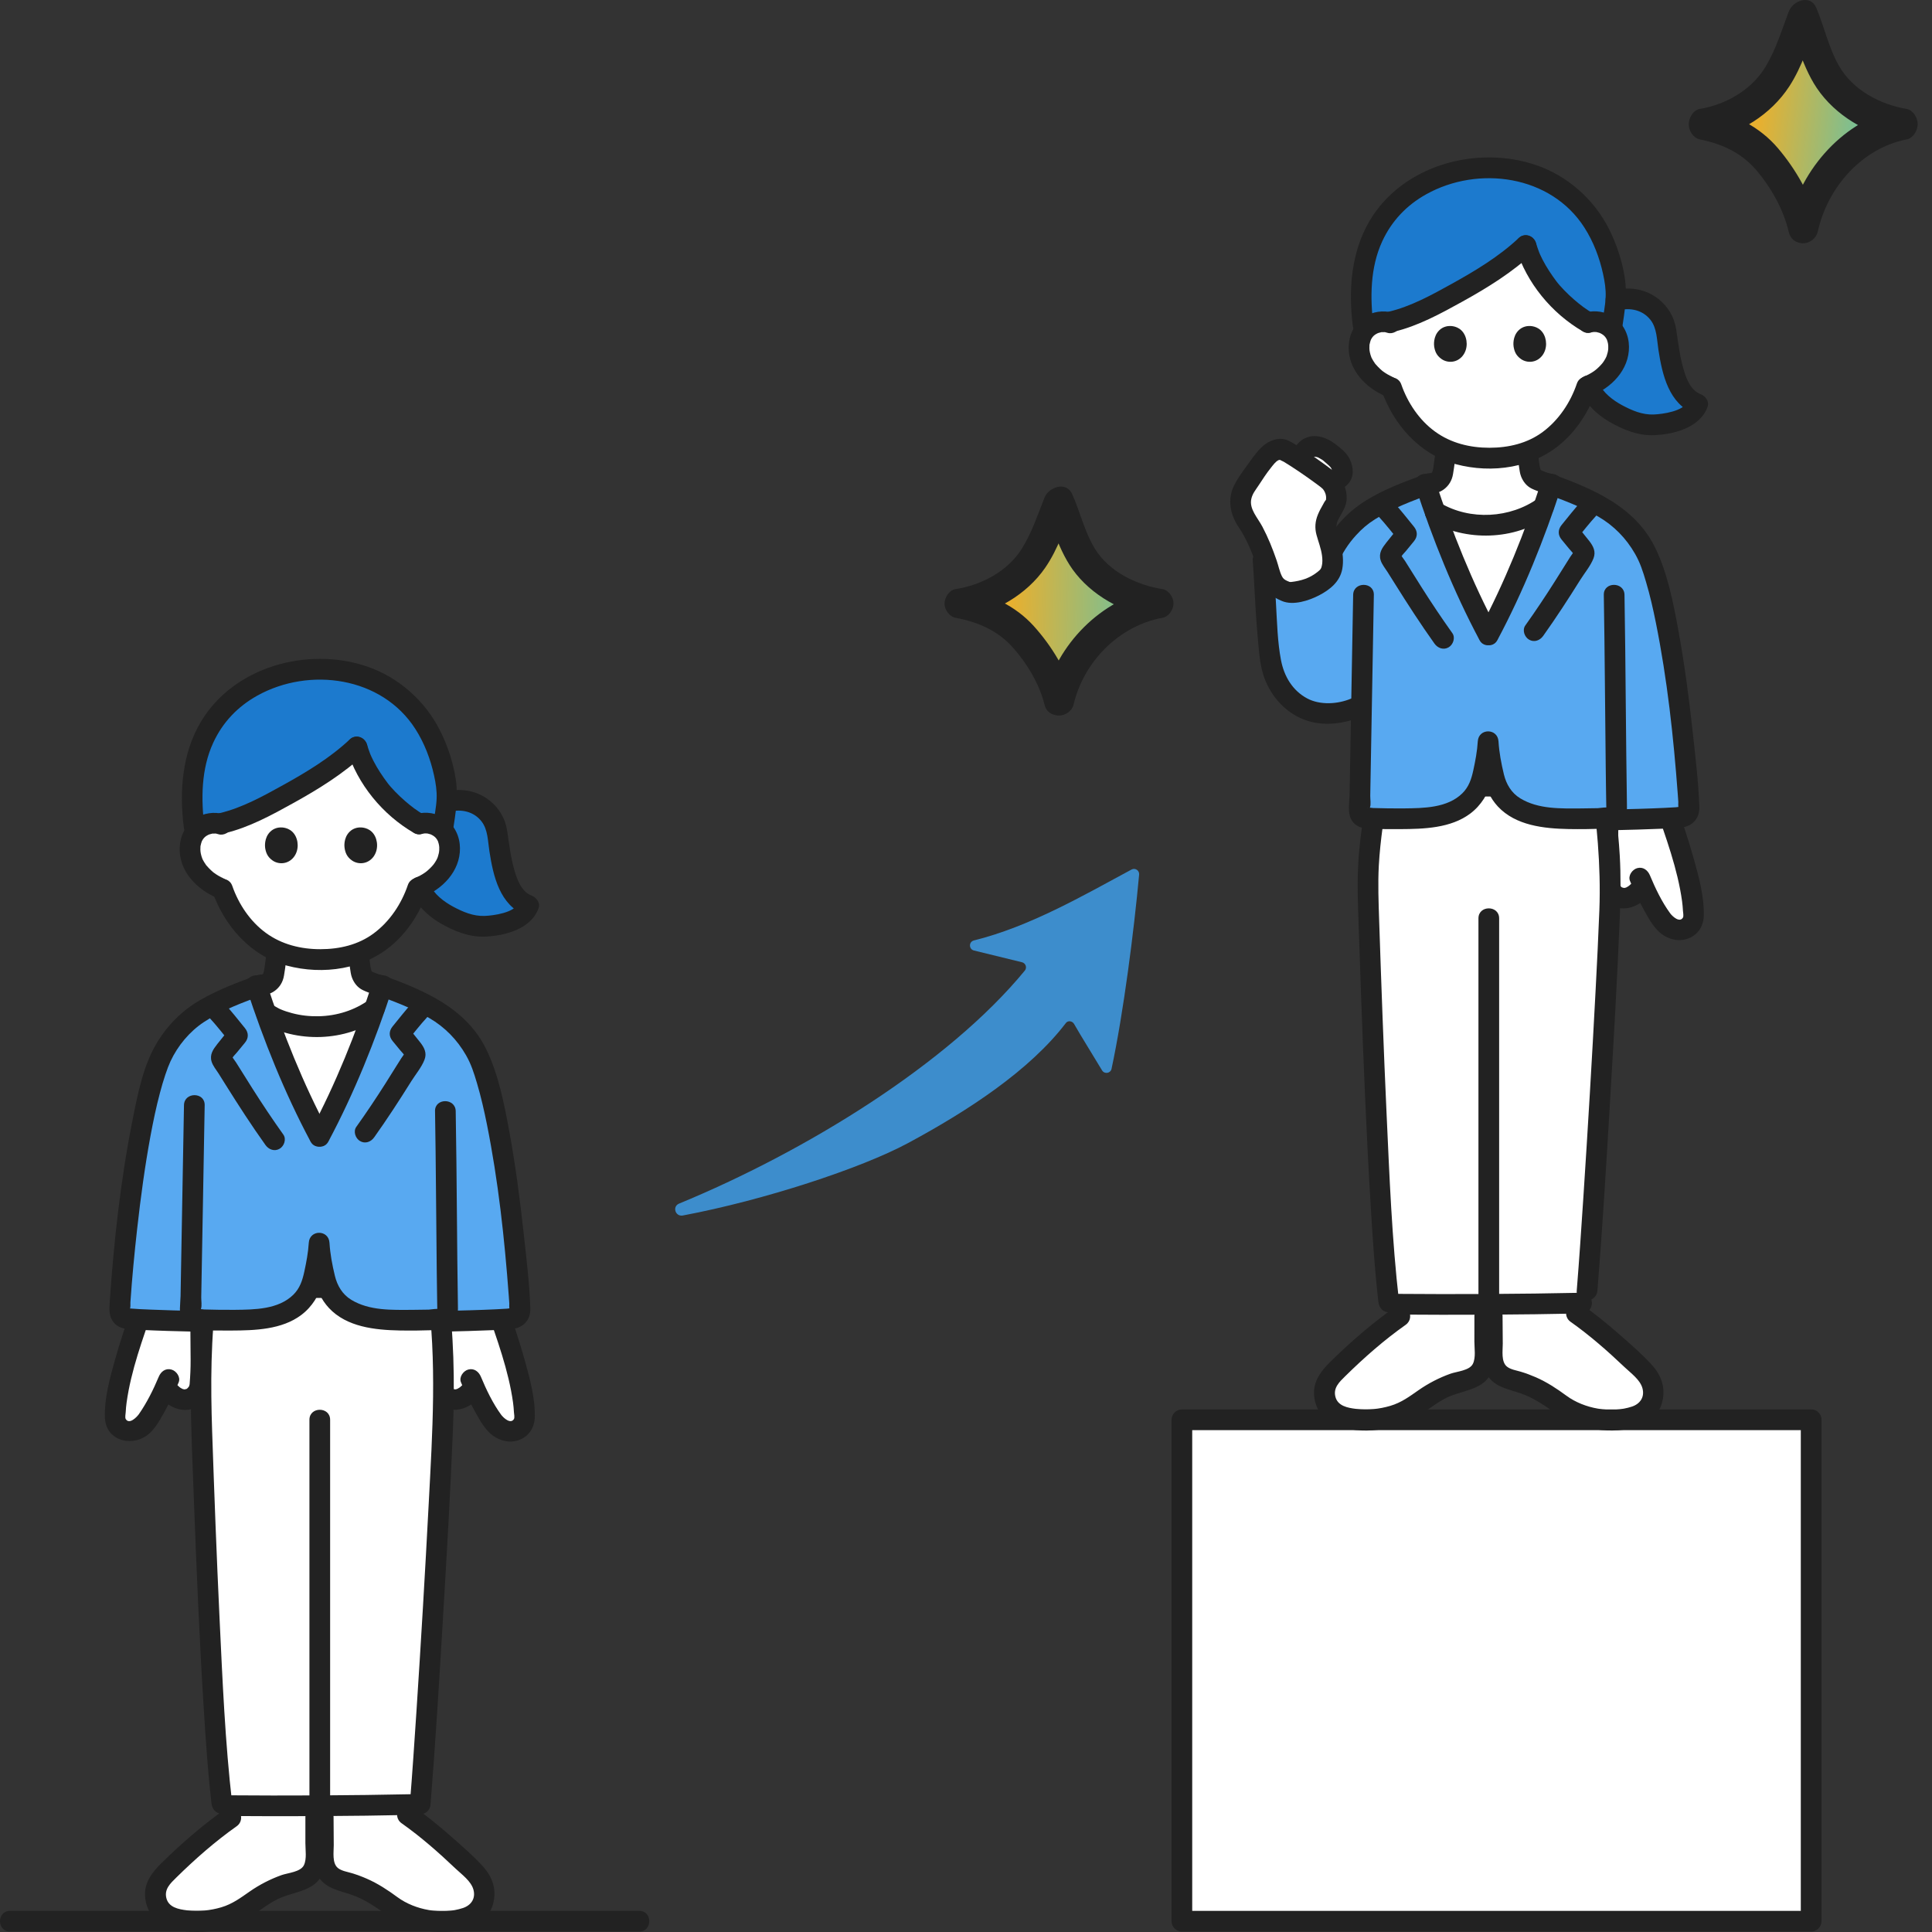
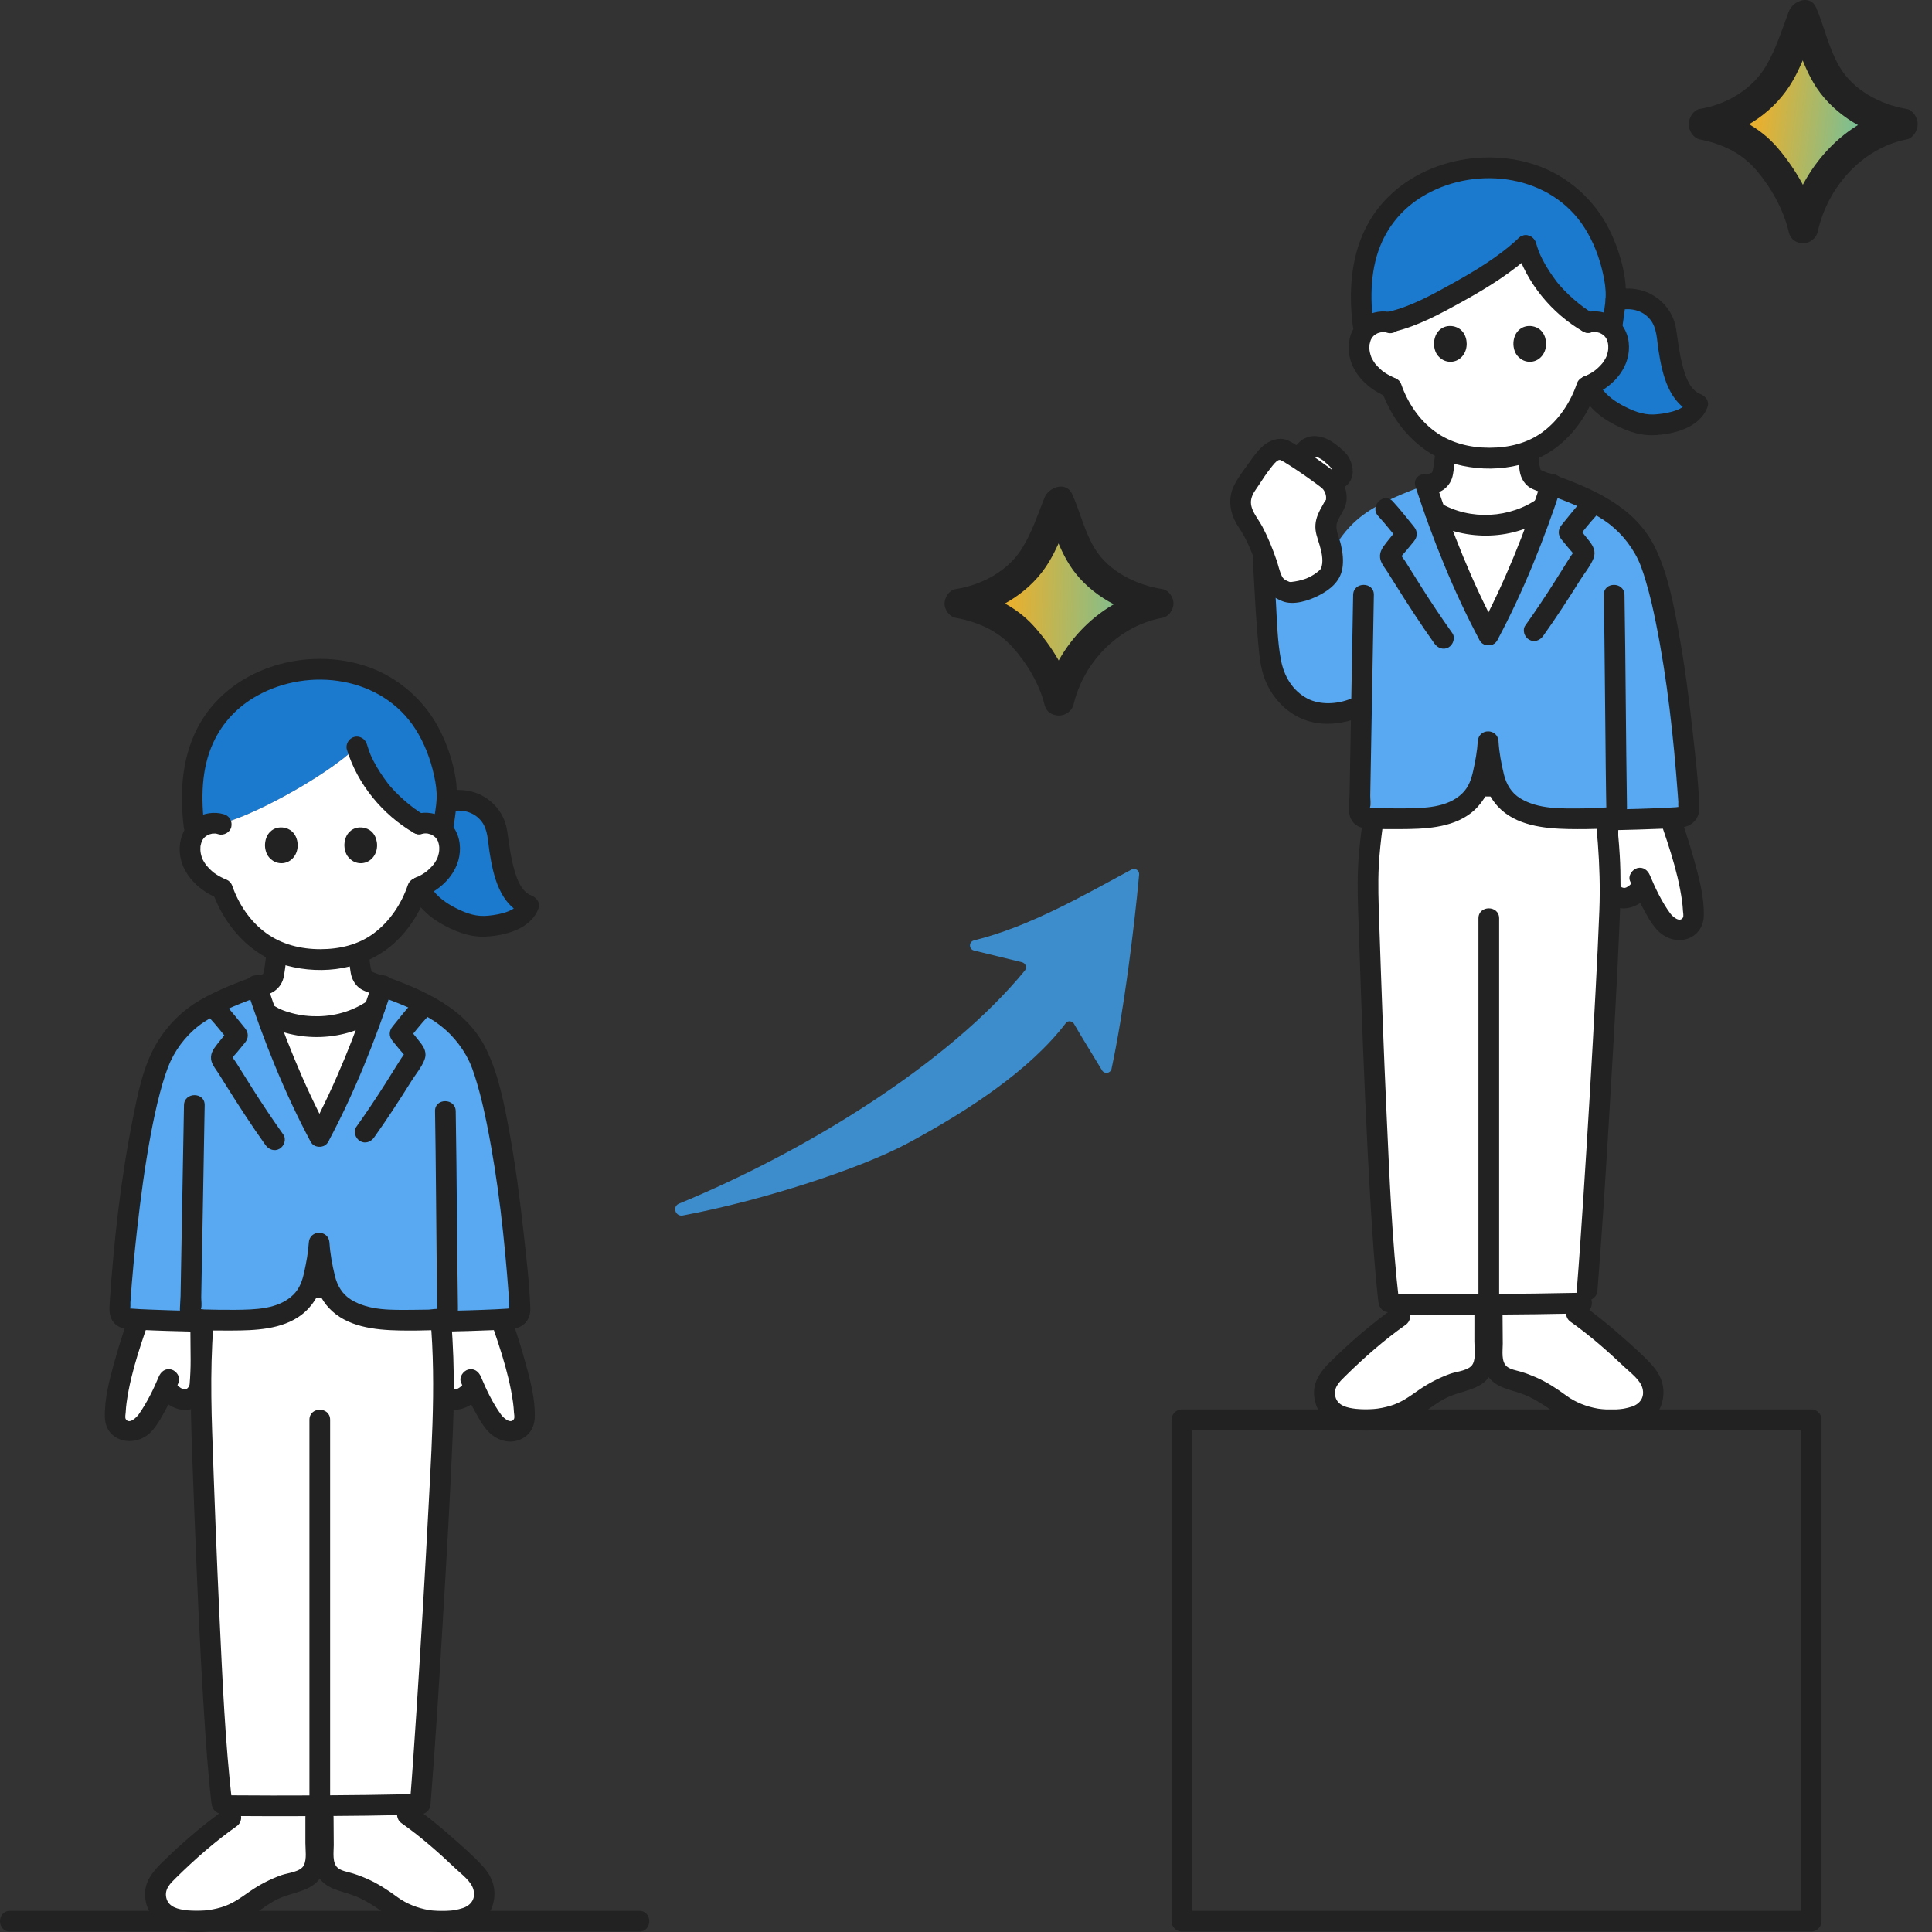
<svg xmlns="http://www.w3.org/2000/svg" width="87" height="87" viewBox="0 0 87 87" fill="none">
  <rect x="0" y="0" width="87" height="87" fill="#333333" stroke="none" />
  <path d="M69.305 21.641C68.893 21.492 68.91 21.227 68.858 20.931C68.812 20.671 68.802 20.5 68.788 20.343C68.601 20.413 68.409 20.47 68.209 20.512C67.815 20.596 67.433 20.615 67.07 20.627C66.706 20.619 66.359 20.584 66.018 20.526C65.704 20.473 65.396 20.378 65.099 20.246L65.095 20.289C65.095 20.392 65.031 20.916 65.008 21.039C64.954 21.335 64.973 21.6 64.561 21.749C64.545 21.755 64.478 21.777 64.408 21.799C64.408 21.799 64.324 21.824 64.209 21.859C64.338 22.252 64.476 22.653 64.623 23.055C66.061 23.92 68.157 23.833 69.506 22.835C69.623 22.503 69.735 22.174 69.841 21.849C69.756 21.816 69.694 21.792 69.694 21.792C69.542 21.733 69.324 21.648 69.306 21.642L69.305 21.641Z" fill="white" />
  <path d="M23.259 64.391C23.469 64.299 23.611 64.114 23.615 63.86C23.633 62.693 23.061 60.881 22.564 59.414C21.775 59.457 20.534 59.488 20.02 59.5L19.768 59.506C19.767 59.614 19.766 59.721 19.766 59.721L19.753 61.369C19.752 61.703 19.763 61.905 19.794 62.272C19.812 62.55 19.862 62.684 20.078 62.886C20.166 62.962 20.294 63.018 20.487 63.029C20.763 63.045 21.152 62.802 21.334 62.422C21.517 62.837 21.65 63.071 22.004 63.683C22.12 63.883 22.244 64.086 22.429 64.241C22.615 64.397 22.872 64.482 23.094 64.441C23.152 64.43 23.208 64.413 23.259 64.391L23.259 64.391Z" fill="white" />
  <path d="M21.899 58.909C22.373 60.292 22.902 61.705 23.103 63.16C23.122 63.303 23.136 63.447 23.143 63.59C23.147 63.668 23.185 63.833 23.141 63.904C22.991 64.147 22.666 63.842 22.567 63.707C22.194 63.199 21.899 62.58 21.656 61.998C21.559 61.766 21.348 61.6 21.083 61.673C20.864 61.733 20.66 62.012 20.758 62.246C20.907 62.606 21.063 62.961 21.25 63.303C21.463 63.691 21.669 64.117 21.971 64.446C22.316 64.822 22.863 65.028 23.359 64.85C23.811 64.687 24.066 64.3 24.081 63.827C24.107 62.99 23.87 62.118 23.649 61.318C23.402 60.421 23.1 59.541 22.798 58.661C22.605 58.097 21.704 58.339 21.899 58.909V58.909Z" fill="#222222" />
  <path d="M20.786 62.403C20.73 62.457 20.72 62.467 20.674 62.496C20.645 62.514 20.616 62.53 20.587 62.545C20.625 62.531 20.619 62.533 20.567 62.551C20.54 62.559 20.512 62.566 20.483 62.572C20.539 62.564 20.54 62.561 20.487 62.563C20.519 62.572 20.508 62.57 20.454 62.558C20.425 62.551 20.395 62.542 20.367 62.532C20.415 62.552 20.416 62.55 20.371 62.527C20.421 62.569 20.42 62.567 20.369 62.52C20.346 62.497 20.324 62.473 20.303 62.449C20.33 62.486 20.33 62.483 20.301 62.441L20.281 62.407C20.301 62.46 20.302 62.461 20.284 62.411C20.277 62.385 20.27 62.359 20.265 62.332C20.27 62.385 20.27 62.382 20.264 62.322C20.235 61.96 20.218 61.6 20.221 61.237L20.233 59.721C20.235 59.469 20.017 59.255 19.767 59.255C19.512 59.255 19.302 59.468 19.301 59.721L19.29 61.092C19.288 61.323 19.285 61.553 19.295 61.783C19.317 62.301 19.327 62.818 19.73 63.197C20.242 63.679 20.98 63.511 21.445 63.061C21.626 62.886 21.621 62.578 21.445 62.402C21.264 62.221 20.967 62.227 20.786 62.402L20.786 62.403Z" fill="#222222" />
  <path d="M5.545 64.391C5.335 64.299 5.193 64.114 5.189 63.86C5.17 62.693 5.743 60.881 6.24 59.414C7.029 59.457 8.27 59.488 8.784 59.5L9.036 59.506C9.037 59.614 9.038 59.721 9.038 59.721L9.05 61.369C9.052 61.703 9.041 61.905 9.01 62.272C8.992 62.55 8.942 62.684 8.726 62.886C8.638 62.962 8.51 63.018 8.317 63.029C8.041 63.045 7.652 62.802 7.469 62.422C7.287 62.837 7.154 63.071 6.8 63.683C6.684 63.883 6.56 64.086 6.374 64.241C6.189 64.397 5.931 64.482 5.71 64.441C5.651 64.43 5.596 64.413 5.544 64.391L5.545 64.391Z" fill="white" />
  <path d="M6.006 58.661C5.709 59.527 5.412 60.393 5.167 61.274C4.94 62.087 4.697 62.975 4.723 63.827C4.758 64.949 6.092 65.215 6.802 64.478C7.121 64.147 7.334 63.703 7.554 63.303C7.741 62.961 7.896 62.606 8.046 62.246C8.143 62.014 7.942 61.733 7.721 61.673C7.452 61.599 7.245 61.765 7.148 61.998C6.908 62.572 6.616 63.16 6.261 63.671C6.164 63.812 5.823 64.163 5.663 63.903C5.62 63.835 5.657 63.67 5.661 63.59C5.668 63.446 5.681 63.302 5.701 63.16C5.901 61.705 6.43 60.292 6.904 58.909C7.099 58.341 6.199 58.096 6.005 58.661L6.006 58.661Z" fill="#222222" />
  <path d="M7.36 63.062C7.767 63.456 8.368 63.646 8.887 63.341C9.123 63.203 9.304 62.966 9.399 62.714C9.487 62.48 9.484 62.205 9.5 61.958C9.535 61.424 9.513 60.884 9.509 60.349L9.504 59.721C9.502 59.469 9.291 59.255 9.038 59.255C8.787 59.255 8.57 59.469 8.572 59.721C8.576 60.227 8.58 60.733 8.584 61.238C8.586 61.601 8.569 61.961 8.54 62.322C8.534 62.382 8.534 62.386 8.539 62.333C8.534 62.359 8.528 62.386 8.52 62.411C8.505 62.455 8.504 62.46 8.516 62.428C8.529 62.395 8.525 62.4 8.504 62.441C8.475 62.484 8.474 62.486 8.502 62.449C8.48 62.474 8.458 62.498 8.435 62.52C8.385 62.567 8.384 62.57 8.434 62.527C8.388 62.551 8.39 62.553 8.438 62.533C8.409 62.543 8.38 62.552 8.35 62.558C8.297 62.571 8.286 62.572 8.318 62.563C8.265 62.561 8.266 62.564 8.322 62.572C8.293 62.567 8.265 62.56 8.237 62.551C8.186 62.533 8.18 62.532 8.218 62.545C8.188 62.531 8.159 62.514 8.131 62.497C8.085 62.467 8.075 62.457 8.019 62.403C7.838 62.228 7.54 62.223 7.36 62.403C7.184 62.579 7.179 62.887 7.36 63.062L7.36 63.062Z" fill="#222222" />
  <path d="M17.53 85.732C17.108 85.408 16.58 85.108 16.038 84.902C15.695 84.772 15.194 84.689 14.921 84.479C14.542 84.188 14.563 83.633 14.563 83.239C14.563 82.961 14.555 82.156 14.555 81.838C14.555 81.838 14.555 81.614 14.555 81.31C15.61 81.309 16.65 81.296 17.668 81.278C18.934 82.026 20.399 83.366 21.315 84.271C21.633 84.585 21.916 84.986 21.769 85.554C21.698 85.828 21.614 86.049 21.333 86.212C21.053 86.374 20.712 86.454 20.372 86.49C19.594 86.574 18.787 86.43 18.109 86.108C17.905 86.011 17.726 85.885 17.555 85.751C17.546 85.745 17.538 85.739 17.53 85.732L17.53 85.732Z" fill="white" />
  <path d="M7.266 86.055C7.137 85.916 7.08 85.749 7.029 85.554C6.883 84.986 7.225 84.597 7.543 84.283C8.491 83.347 9.843 82.136 11.227 81.312C12.187 81.315 13.233 81.31 14.219 81.31C14.218 81.617 14.218 81.842 14.218 81.842C14.218 82.208 14.217 82.974 14.217 83.239C14.217 83.633 14.257 84.188 13.877 84.479C13.604 84.689 13.104 84.772 12.76 84.902C12.207 85.112 11.669 85.42 11.244 85.751C11.072 85.885 10.893 86.011 10.69 86.108C10.011 86.43 9.205 86.574 8.427 86.49C8.086 86.454 7.746 86.374 7.465 86.211C7.384 86.164 7.319 86.112 7.266 86.055Z" fill="white" />
  <path d="M9.329 57.981C9.048 59.96 8.996 61.737 9.063 63.722C9.179 67.202 9.518 77.283 10.001 81.309C11.285 81.321 12.924 81.31 14.4 81.31C15.947 81.31 17.46 81.286 18.921 81.253C19.249 77.184 19.839 67.17 19.954 63.722C20.02 61.737 19.968 59.96 19.688 57.981" fill="white" />
  <path d="M13.752 81.842C13.752 82.226 13.752 82.61 13.752 82.993C13.751 83.3 13.822 83.708 13.685 83.992C13.536 84.3 12.962 84.337 12.675 84.439C12.171 84.62 11.684 84.87 11.245 85.176C10.825 85.468 10.463 85.74 9.964 85.888C9.468 86.034 8.943 86.086 8.428 86.025C8.038 85.978 7.592 85.893 7.49 85.467C7.394 85.069 7.673 84.809 7.936 84.551C8.784 83.717 9.681 82.927 10.654 82.24C11.14 81.897 10.675 81.089 10.184 81.436C9.134 82.176 8.159 83.021 7.246 83.922C6.87 84.294 6.531 84.73 6.53 85.285C6.528 85.827 6.792 86.374 7.274 86.637C8.368 87.236 9.946 87.034 11.012 86.467C11.537 86.187 11.973 85.777 12.515 85.513C13.024 85.265 13.648 85.212 14.113 84.882C14.634 84.512 14.686 83.894 14.684 83.306C14.682 82.818 14.685 82.33 14.685 81.842C14.685 81.242 13.752 81.241 13.752 81.842Z" fill="#222222" />
  <path d="M14.088 81.838C14.089 82.274 14.096 82.71 14.097 83.146C14.099 83.618 14.083 84.14 14.361 84.549C14.704 85.053 15.302 85.139 15.839 85.325C16.444 85.535 16.953 85.898 17.468 86.266C18.454 86.97 19.996 87.202 21.142 86.802C21.699 86.608 22.079 86.261 22.218 85.678C22.364 85.064 22.168 84.514 21.755 84.056C21.327 83.58 20.827 83.152 20.348 82.729C19.776 82.223 19.181 81.74 18.557 81.3C18.066 80.953 17.6 81.761 18.087 82.105C18.953 82.716 19.752 83.42 20.519 84.149C20.795 84.411 21.218 84.711 21.32 85.096C21.428 85.496 21.21 85.799 20.847 85.92C19.905 86.233 18.695 86.017 17.901 85.434C17.461 85.11 17.019 84.819 16.516 84.599C16.294 84.502 16.07 84.418 15.838 84.349C15.644 84.291 15.381 84.251 15.218 84.12C14.947 83.902 15.03 83.398 15.029 83.091C15.027 82.673 15.021 82.255 15.021 81.838C15.02 81.238 14.088 81.237 14.088 81.838Z" fill="#222222" />
  <path d="M13.934 63.934C13.934 68.416 13.934 72.898 13.934 77.38V81.206C13.934 81.805 14.866 81.806 14.866 81.206C14.866 76.724 14.866 72.242 14.866 67.759V63.934C14.866 63.334 13.934 63.333 13.934 63.934Z" fill="#222222" />
  <path d="M10.179 81.776C12.984 81.798 15.79 81.786 18.594 81.726C19.193 81.714 19.195 80.781 18.594 80.794C15.79 80.853 12.984 80.866 10.179 80.844C9.579 80.839 9.579 81.771 10.179 81.776Z" fill="#222222" />
  <path d="M19.238 58.105C19.684 61.294 19.473 64.511 19.305 67.712C19.142 70.827 18.958 73.941 18.754 77.053C18.662 78.456 18.567 79.859 18.455 81.26C18.407 81.858 19.339 81.855 19.387 81.26C19.612 78.463 19.781 75.66 19.948 72.859C20.116 70.044 20.281 67.227 20.395 64.409C20.483 62.214 20.442 60.036 20.137 57.857C20.102 57.608 19.784 57.471 19.564 57.532C19.295 57.605 19.203 57.855 19.238 58.105Z" fill="#222222" />
  <path d="M8.879 57.857C8.427 61.094 8.611 64.343 8.733 67.595C8.85 70.717 8.981 73.839 9.176 76.957C9.265 78.375 9.359 79.794 9.523 81.206C9.551 81.456 9.716 81.672 9.989 81.672C10.218 81.672 10.484 81.457 10.455 81.206C10.136 78.452 10.02 75.671 9.888 72.904C9.755 70.1 9.65 67.294 9.554 64.488C9.482 62.352 9.482 60.226 9.778 58.105C9.813 57.856 9.718 57.604 9.453 57.532C9.235 57.472 8.915 57.606 8.88 57.857L8.879 57.857Z" fill="#222222" />
  <path d="M0.45 86.98C5.86 86.98 11.27 86.98 16.68 86.98C20.122 86.98 23.564 86.98 27.006 86.98C27.6 86.98 28.194 86.98 28.788 86.98C29.387 86.98 29.388 86.048 28.788 86.048C27.02 86.048 25.252 86.048 23.484 86.048C19.029 86.048 14.574 86.048 10.12 86.048C6.897 86.048 3.673 86.048 0.45 86.048C-0.15 86.048 -0.151 86.98 0.45 86.98Z" fill="#222222" />
  <path d="M11.868 58.447H16.936C17.536 58.447 17.537 57.515 16.936 57.515H11.868C11.268 57.515 11.267 58.447 11.868 58.447Z" fill="#222222" />
  <path d="M13.539 49.46C13.444 49.25 13.342 49.017 13.216 48.732C12.78 47.744 12.358 46.684 11.982 45.636C13.422 46.501 15.517 46.415 16.867 45.417C16.471 46.535 16.02 47.675 15.554 48.732C15.099 49.763 14.948 50.113 14.385 51.168C13.977 50.405 13.786 50.01 13.539 49.46Z" fill="white" />
  <path d="M19.88 59.422C19.232 59.445 17.678 59.489 16.942 59.379C16.313 59.284 15.757 59.066 15.483 58.868C15.067 58.566 14.825 58.218 14.686 57.781C14.605 57.529 14.399 56.52 14.371 55.964C14.343 56.52 14.137 57.529 14.056 57.781C13.916 58.218 13.675 58.566 13.259 58.868C12.985 59.066 12.429 59.284 11.8 59.379C11.063 59.489 9.511 59.445 8.862 59.422L8.784 59.5C8.119 59.484 6.236 59.438 5.69 59.372C5.506 59.35 5.373 59.173 5.385 58.982C5.498 57.032 6.18 49.331 7.452 47.223C7.908 46.466 8.364 46.048 8.755 45.757C9.491 45.207 10.712 44.728 11.565 44.417C12.029 45.843 12.61 47.358 13.217 48.732C13.671 49.764 13.822 50.114 14.386 51.168C14.949 50.114 15.099 49.764 15.554 48.732C16.162 47.354 16.744 45.835 17.211 44.407C18.063 44.717 19.305 45.201 20.05 45.757C20.44 46.048 20.896 46.466 21.353 47.223C22.624 49.331 23.306 57.032 23.419 58.982C23.431 59.173 23.299 59.35 23.114 59.372C22.568 59.438 20.686 59.484 20.02 59.5L19.88 59.422Z" fill="#58A9F1" />
-   <path d="M81.558 63.934H53.221V86.514C68.531 86.514 81.558 86.514 81.558 86.514C81.558 76.202 81.558 74.246 81.558 63.934Z" fill="white" />
  <path d="M59.908 63.476C59.779 63.337 59.722 63.169 59.672 62.974C59.525 62.407 59.867 62.017 60.185 61.703C61.133 60.767 62.486 59.556 63.87 58.733C64.829 58.735 65.876 58.73 66.861 58.73C66.86 59.037 66.86 59.262 66.86 59.262C66.86 59.628 66.859 60.394 66.859 60.659C66.859 61.054 66.899 61.608 66.519 61.9C66.247 62.109 65.746 62.193 65.402 62.323C64.85 62.532 64.311 62.84 63.886 63.172C63.714 63.306 63.535 63.431 63.332 63.528C62.653 63.85 61.847 63.994 61.069 63.91C60.729 63.874 60.388 63.794 60.107 63.632C60.026 63.584 59.961 63.532 59.908 63.476Z" fill="white" />
  <path d="M70.171 63.152C69.75 62.828 69.222 62.527 68.68 62.322C68.336 62.192 67.835 62.108 67.563 61.899C67.183 61.608 67.205 61.053 67.205 60.659C67.205 60.381 67.196 59.575 67.196 59.258C67.196 59.258 67.196 59.034 67.196 58.73C68.252 58.728 69.292 58.716 70.31 58.698C71.575 59.446 73.041 60.786 73.957 61.691C74.275 62.005 74.557 62.406 74.41 62.974C74.34 63.248 74.256 63.469 73.975 63.631C73.694 63.794 73.354 63.874 73.013 63.91C72.235 63.994 71.429 63.85 70.751 63.528C70.547 63.431 70.368 63.305 70.196 63.171C70.188 63.165 70.18 63.158 70.171 63.152L70.171 63.152Z" fill="white" />
  <path d="M75.9 41.811C76.111 41.72 76.252 41.535 76.257 41.28C76.275 40.113 75.703 38.301 75.206 36.834C74.416 36.878 73.176 36.908 72.662 36.92L72.409 36.926C72.409 37.033 72.408 37.141 72.408 37.141L72.395 38.789C72.394 39.122 72.405 39.325 72.436 39.692C72.454 39.969 72.504 40.104 72.72 40.306C72.808 40.381 72.936 40.438 73.129 40.449C73.404 40.465 73.794 40.222 73.976 39.842C74.159 40.257 74.292 40.491 74.646 41.103C74.762 41.303 74.886 41.506 75.071 41.661C75.257 41.816 75.514 41.902 75.736 41.861C75.794 41.85 75.85 41.833 75.901 41.811L75.9 41.811Z" fill="white" />
  <path d="M74.541 36.329C75.015 37.712 75.544 39.125 75.745 40.58C75.764 40.722 75.778 40.867 75.785 41.01C75.789 41.088 75.826 41.253 75.783 41.323C75.633 41.567 75.308 41.262 75.209 41.127C74.836 40.619 74.541 40 74.298 39.418C74.201 39.186 73.99 39.02 73.725 39.093C73.506 39.153 73.302 39.432 73.399 39.666C73.549 40.026 73.705 40.38 73.892 40.722C74.105 41.111 74.311 41.537 74.613 41.866C74.958 42.242 75.504 42.448 76.001 42.27C76.453 42.107 76.708 41.72 76.723 41.247C76.749 40.41 76.512 39.538 76.291 38.738C76.044 37.841 75.742 36.961 75.44 36.081C75.247 35.517 74.346 35.759 74.541 36.329V36.329Z" fill="#222222" />
  <path d="M73.427 39.822C73.371 39.876 73.362 39.886 73.315 39.916C73.287 39.934 73.258 39.95 73.228 39.965C73.267 39.951 73.26 39.953 73.209 39.971C73.181 39.979 73.153 39.986 73.124 39.991C73.18 39.984 73.182 39.981 73.129 39.982C73.16 39.991 73.15 39.99 73.096 39.977C73.066 39.971 73.037 39.962 73.009 39.952C73.056 39.972 73.058 39.97 73.013 39.946C73.062 39.989 73.062 39.987 73.011 39.939C72.988 39.916 72.966 39.893 72.945 39.868C72.972 39.906 72.971 39.903 72.942 39.861L72.923 39.826C72.942 39.88 72.944 39.881 72.926 39.831C72.918 39.805 72.912 39.779 72.907 39.752C72.912 39.805 72.912 39.801 72.906 39.742C72.877 39.38 72.86 39.02 72.863 38.657L72.874 37.141C72.876 36.889 72.659 36.675 72.408 36.675C72.154 36.675 71.944 36.888 71.942 37.141L71.932 38.512C71.93 38.743 71.927 38.973 71.937 39.203C71.959 39.721 71.969 40.238 72.371 40.617C72.884 41.098 73.621 40.931 74.087 40.481C74.268 40.306 74.263 39.998 74.087 39.822C73.906 39.641 73.609 39.646 73.428 39.822L73.427 39.822Z" fill="#222222" />
  <path d="M69.216 36.728C68.744 36.618 68.344 36.447 68.125 36.288C67.709 35.986 67.467 35.638 67.328 35.201C67.247 34.949 67.041 33.94 67.013 33.384C66.985 33.94 66.779 34.949 66.698 35.201C66.558 35.638 66.317 35.986 65.9 36.288C65.626 36.486 65.07 36.704 64.442 36.799C63.815 36.893 62.596 36.875 61.848 36.853C61.675 38.085 61.562 39.126 61.61 40.58C61.727 44.059 62.066 54.711 62.548 58.728C63.846 58.742 65.529 58.73 67.042 58.73C68.539 58.73 70.006 58.707 71.422 58.676C71.737 55.058 72.381 44.201 72.502 40.58C72.545 39.286 72.465 38.08 72.328 36.849C71.602 36.872 70.255 36.899 69.584 36.799C69.458 36.779 69.335 36.756 69.217 36.728L69.216 36.728Z" fill="white" />
  <path d="M66.394 59.262C66.394 59.646 66.394 60.03 66.393 60.413C66.393 60.72 66.464 61.128 66.327 61.412C66.178 61.72 65.604 61.757 65.317 61.859C64.812 62.039 64.326 62.29 63.886 62.596C63.467 62.888 63.105 63.16 62.606 63.307C62.11 63.454 61.585 63.506 61.069 63.444C60.679 63.398 60.234 63.312 60.132 62.887C60.036 62.489 60.315 62.23 60.578 61.971C61.426 61.137 62.323 60.346 63.296 59.66C63.782 59.318 63.317 58.509 62.825 58.856C61.776 59.596 60.801 60.441 59.888 61.342C59.512 61.714 59.173 62.15 59.171 62.705C59.17 63.247 59.434 63.794 59.916 64.057C61.01 64.656 62.588 64.454 63.653 63.887C64.179 63.607 64.615 63.197 65.157 62.933C65.666 62.685 66.29 62.632 66.755 62.302C67.275 61.932 67.328 61.314 67.326 60.726C67.324 60.238 67.327 59.75 67.327 59.262C67.327 58.662 66.394 58.661 66.394 59.262Z" fill="#222222" />
  <path d="M66.73 59.258C66.731 59.694 66.737 60.13 66.739 60.566C66.74 61.039 66.724 61.56 67.002 61.969C67.346 62.474 67.944 62.559 68.48 62.745C69.086 62.955 69.595 63.318 70.11 63.686C71.095 64.391 72.638 64.623 73.784 64.222C74.341 64.028 74.721 63.681 74.86 63.098C75.006 62.485 74.809 61.934 74.396 61.476C73.968 61.001 73.469 60.572 72.99 60.149C72.417 59.644 71.823 59.16 71.199 58.72C70.708 58.373 70.241 59.181 70.728 59.525C71.594 60.136 72.393 60.84 73.161 61.569C73.436 61.831 73.859 62.131 73.962 62.516C74.069 62.916 73.852 63.219 73.489 63.34C72.546 63.654 71.337 63.437 70.543 62.854C70.102 62.53 69.661 62.239 69.158 62.019C68.935 61.922 68.712 61.838 68.48 61.769C68.285 61.711 68.023 61.672 67.86 61.54C67.589 61.322 67.672 60.818 67.671 60.511C67.669 60.093 67.663 59.676 67.662 59.258C67.661 58.658 66.729 58.657 66.73 59.258Z" fill="#222222" />
  <path d="M71.613 34.963C71.897 36.967 72.098 38.959 72.021 40.986C71.976 42.181 71.915 43.376 71.853 44.57C71.69 47.685 71.505 50.798 71.301 53.911C71.209 55.314 71.115 56.717 71.002 58.118C70.954 58.716 71.887 58.713 71.934 58.118C72.159 55.321 72.328 52.518 72.495 49.717C72.663 46.902 72.828 44.085 72.942 41.267C72.979 40.352 72.992 39.438 72.939 38.522C72.864 37.246 72.691 35.979 72.512 34.715C72.477 34.465 72.159 34.329 71.939 34.389C71.67 34.463 71.578 34.712 71.613 34.963L71.613 34.963Z" fill="#222222" />
  <path d="M61.611 35.277C61.46 36.333 61.284 37.388 61.194 38.451C61.123 39.297 61.129 40.142 61.158 40.99C61.198 42.219 61.24 43.447 61.285 44.675C61.402 47.895 61.531 51.115 61.726 54.332C61.813 55.764 61.905 57.2 62.07 58.626C62.099 58.876 62.264 59.092 62.536 59.092C62.765 59.092 63.031 58.878 63.002 58.626C62.678 55.817 62.569 52.977 62.439 50.153C62.306 47.254 62.202 44.354 62.105 41.454C62.078 40.626 62.045 39.798 62.09 38.97C62.154 37.813 62.346 36.67 62.509 35.525C62.545 35.276 62.448 35.024 62.184 34.952C61.965 34.892 61.646 35.026 61.611 35.277Z" fill="#222222" />
  <path d="M66.576 41.354C66.576 45.836 66.576 50.318 66.576 54.801V58.626C66.576 59.226 67.508 59.227 67.508 58.626C67.508 54.144 67.508 49.662 67.508 45.179V41.354C67.508 40.755 66.576 40.754 66.576 41.354Z" fill="#222222" />
  <path d="M62.821 59.196C65.625 59.218 68.431 59.206 71.235 59.146C71.834 59.134 71.836 58.201 71.235 58.214C68.431 58.274 65.625 58.286 62.821 58.264C62.221 58.259 62.22 59.191 62.821 59.196Z" fill="#222222" />
  <path d="M64.51 35.867H69.578C70.177 35.867 70.178 34.935 69.578 34.935H64.51C63.91 34.935 63.909 35.867 64.51 35.867Z" fill="#222222" />
  <path d="M56.879 25.253C56.968 26.421 56.97 27.264 57.126 28.97C57.166 29.413 57.208 29.858 57.343 30.282C57.634 31.207 58.445 31.994 59.41 32.094C60.258 32.185 60.8 32.01 61.312 31.749C61.283 33.325 61.255 34.902 61.226 36.578C61.239 36.721 61.356 36.837 61.504 36.842C62.152 36.865 63.705 36.909 64.442 36.799C65.07 36.704 65.626 36.487 65.9 36.288C66.317 35.986 66.558 35.638 66.698 35.201C66.779 34.95 66.984 33.94 67.013 33.384C67.04 33.94 67.246 34.95 67.328 35.201C67.467 35.638 67.709 35.986 68.125 36.288C68.399 36.487 68.955 36.704 69.583 36.799C70.32 36.91 71.873 36.865 72.521 36.842L72.661 36.92C73.327 36.904 75.21 36.858 75.755 36.792C75.94 36.77 76.072 36.593 76.06 36.402C75.947 34.452 75.266 26.752 73.994 24.643C73.538 23.887 73.081 23.468 72.691 23.177C71.946 22.621 70.704 22.137 69.852 21.827C69.386 23.256 68.803 24.775 68.196 26.153C67.741 27.184 67.59 27.534 67.027 28.588C66.463 27.534 66.313 27.184 65.858 26.153C65.251 24.778 64.671 23.263 64.206 21.838C63.353 22.148 62.132 22.628 61.396 23.177C61.006 23.468 60.549 23.887 60.093 24.643C59.991 24.812 59.893 25.018 59.798 25.253L56.879 25.253Z" fill="#58A9F1" />
  <path d="M67.211 23.637C66.301 23.698 65.372 23.505 64.623 23.053C64.999 24.102 65.422 25.163 65.858 26.152C66.313 27.184 66.463 27.534 67.027 28.588C67.59 27.534 67.741 27.184 68.196 26.152C68.662 25.096 69.113 23.955 69.508 22.837C68.861 23.313 68.044 23.582 67.211 23.637Z" fill="white" />
  <path d="M72.758 13.526C74.047 13.176 74.9 14.106 75.009 14.819C75.198 16.012 75.324 17.792 76.445 18.193C76.219 18.915 74.918 19.118 74.453 19.132C73.861 19.155 73.355 18.932 72.842 18.666C72.341 18.407 71.889 18.009 71.617 17.517C71.589 17.468 71.565 17.419 71.547 17.366" fill="#1C7ACE" />
  <path d="M68.714 11.054C68.886 11.622 69.094 12.108 69.709 12.936C70.138 13.515 70.932 14.19 71.514 14.523C71.882 14.415 72.305 14.53 72.577 14.802C72.683 14.038 72.814 13.522 72.761 12.982C72.627 11.633 72.011 10.033 71.018 9.126C70.755 8.886 70.573 8.723 70.367 8.568C70.07 8.344 69.686 8.133 69.437 8.03C68.765 7.752 67.972 7.546 66.911 7.546C65.17 7.546 63.621 8.443 62.934 9.101C61.761 10.224 60.979 12.021 61.419 14.918C61.666 14.584 62.116 14.425 62.515 14.514C63.71 14.321 67.213 12.476 68.714 11.054Z" fill="#1C7ACE" />
  <path d="M64.632 20.291C64.63 20.487 64.596 20.688 64.569 20.882L64.586 20.758C64.561 20.943 64.546 21.146 64.475 21.32L64.523 21.208C64.512 21.233 64.499 21.258 64.485 21.281C64.458 21.324 64.434 21.317 64.518 21.241C64.507 21.251 64.498 21.264 64.487 21.274C64.482 21.278 64.452 21.301 64.452 21.305C64.452 21.292 64.56 21.231 64.489 21.273C64.452 21.294 64.416 21.313 64.377 21.33L64.488 21.283C64.375 21.329 64.257 21.363 64.141 21.402C63.911 21.48 63.735 21.726 63.816 21.975C63.89 22.204 64.142 22.384 64.389 22.301C64.595 22.23 64.823 22.176 65.001 22.049C65.241 21.878 65.382 21.639 65.431 21.35C65.463 21.157 65.491 20.964 65.516 20.77C65.535 20.612 65.562 20.45 65.564 20.291C65.566 20.047 65.347 19.814 65.097 19.825C64.843 19.836 64.634 20.03 64.631 20.291L64.632 20.291Z" fill="#222222" />
  <path d="M68.326 20.345C68.346 20.564 68.367 20.782 68.401 21C68.425 21.148 68.438 21.304 68.492 21.445C68.584 21.685 68.74 21.887 68.975 22.003C69.104 22.067 69.245 22.115 69.38 22.167C69.492 22.211 69.605 22.254 69.717 22.3C69.821 22.342 69.984 22.307 70.076 22.253C70.173 22.196 70.265 22.085 70.29 21.974C70.317 21.855 70.311 21.721 70.243 21.615C70.173 21.507 70.084 21.45 69.965 21.401C69.773 21.323 69.579 21.253 69.387 21.175L69.498 21.223C69.439 21.197 69.384 21.167 69.333 21.129L69.427 21.202C69.395 21.176 69.367 21.148 69.341 21.116L69.414 21.21C69.388 21.176 69.367 21.14 69.35 21.101L69.397 21.212C69.323 21.032 69.307 20.815 69.281 20.624L69.298 20.748C69.281 20.614 69.27 20.48 69.258 20.346C69.247 20.22 69.214 20.108 69.122 20.016C69.041 19.935 68.908 19.874 68.792 19.88C68.558 19.89 68.303 20.085 68.326 20.346L68.326 20.345Z" fill="#222222" />
  <path d="M64.388 23.455C65.993 24.404 68.222 24.337 69.742 23.241C69.946 23.093 70.045 22.835 69.909 22.603C69.792 22.402 69.477 22.288 69.272 22.436C68.011 23.345 66.2 23.443 64.858 22.65C64.341 22.344 63.871 23.15 64.388 23.455H64.388Z" fill="#222222" />
  <path d="M72.221 26.788C72.265 29.386 72.277 31.985 72.308 34.584C72.312 34.896 72.316 35.208 72.32 35.521C72.323 35.69 72.325 35.858 72.328 36.027C72.329 36.122 72.331 36.217 72.333 36.312L72.335 36.427C72.313 36.605 72.359 36.588 72.472 36.378C72.415 36.326 72.026 36.391 71.946 36.393C71.701 36.399 71.455 36.403 71.209 36.404C70.284 36.408 69.277 36.446 68.462 35.952C68.059 35.708 67.829 35.314 67.721 34.867C67.604 34.382 67.509 33.882 67.479 33.384C67.442 32.785 66.583 32.784 66.546 33.384C66.52 33.822 66.438 34.257 66.345 34.685C66.26 35.077 66.145 35.433 65.851 35.723C65.176 36.387 64.107 36.392 63.227 36.403C62.765 36.408 62.303 36.4 61.841 36.386C61.78 36.385 61.661 36.357 61.605 36.379C61.534 36.407 61.552 36.362 61.604 36.4C61.767 36.519 61.663 36.437 61.695 36.346C61.741 36.218 61.702 35.971 61.704 35.831C61.708 35.643 61.711 35.454 61.714 35.265C61.737 33.946 61.761 32.626 61.785 31.306C61.813 29.8 61.84 28.294 61.866 26.787C61.876 26.187 60.944 26.187 60.934 26.787C60.882 29.783 60.825 32.779 60.773 35.774C60.767 36.116 60.678 36.567 60.838 36.882C60.989 37.18 61.26 37.292 61.578 37.31C62.071 37.339 62.569 37.338 63.062 37.336C64.116 37.331 65.334 37.296 66.211 36.633C67.204 35.884 67.408 34.555 67.478 33.384H66.546C66.579 33.925 66.677 34.469 66.795 34.998C66.905 35.492 67.104 35.945 67.453 36.32C68.254 37.178 69.527 37.311 70.635 37.333C71.162 37.343 71.689 37.334 72.215 37.318C72.445 37.311 72.698 37.325 72.901 37.2C73.27 36.97 73.269 36.585 73.262 36.198C73.239 34.722 73.225 33.246 73.211 31.77C73.196 30.109 73.181 28.448 73.153 26.787C73.143 26.188 72.21 26.186 72.221 26.787L72.221 26.788Z" fill="#222222" />
  <path d="M69.612 22.234C70.42 22.526 71.232 22.834 71.976 23.266C72.672 23.671 73.231 24.242 73.629 24.942C73.859 25.344 73.979 25.719 74.123 26.207C74.303 26.812 74.443 27.429 74.567 28.048C75.078 30.589 75.361 33.185 75.552 35.769C75.56 35.881 75.568 35.994 75.576 36.106C75.579 36.163 75.561 36.328 75.593 36.372C75.612 36.399 75.776 36.352 75.661 36.336C75.603 36.328 75.532 36.347 75.473 36.351C75.299 36.363 75.125 36.372 74.951 36.38C74.189 36.416 73.425 36.435 72.661 36.453C72.062 36.467 72.06 37.399 72.661 37.385C73.378 37.368 74.095 37.35 74.811 37.319C75.114 37.305 75.418 37.295 75.72 37.262C76.218 37.207 76.54 36.847 76.523 36.342C76.486 35.224 76.347 34.099 76.227 32.988C76.059 31.447 75.858 29.906 75.577 28.381C75.35 27.142 75.101 25.849 74.554 24.703C73.648 22.806 71.722 22.007 69.86 21.335C69.295 21.131 69.051 22.031 69.612 22.234L69.612 22.234Z" fill="#222222" />
-   <path d="M64.227 21.335C63.241 21.691 62.216 22.063 61.34 22.648C60.433 23.254 59.76 24.124 59.349 25.129C59.253 25.362 59.452 25.641 59.674 25.703C59.941 25.776 60.152 25.611 60.247 25.377C60.437 24.914 60.719 24.482 61.055 24.113C61.334 23.805 61.592 23.589 61.919 23.383C62.71 22.884 63.599 22.55 64.475 22.235C64.712 22.149 64.871 21.917 64.8 21.661C64.737 21.433 64.465 21.25 64.227 21.335Z" fill="#222222" />
  <path d="M61.851 14.68C61.69 13.411 61.698 12.045 62.246 10.862C62.671 9.945 63.345 9.238 64.225 8.748C66.573 7.44 69.839 7.886 71.348 10.249C71.757 10.889 72.028 11.604 72.189 12.343C72.264 12.686 72.32 13.033 72.304 13.385C72.286 13.778 72.203 14.167 72.144 14.556C72.107 14.804 72.207 15.057 72.47 15.129C72.69 15.19 73.005 15.054 73.043 14.803C73.163 14.01 73.289 13.281 73.161 12.481C73.042 11.732 72.799 11.002 72.461 10.324C71.792 8.983 70.585 7.914 69.165 7.432C66.493 6.524 63.157 7.44 61.679 9.938C60.837 11.361 60.715 13.072 60.919 14.68C60.951 14.929 61.111 15.146 61.385 15.146C61.612 15.146 61.883 14.931 61.851 14.68Z" fill="#222222" />
  <path d="M68.714 11.054C67.213 12.476 63.709 14.321 62.515 14.514C62.082 14.418 61.59 14.612 61.361 15.005C61.116 15.427 61.161 16.011 61.413 16.443C61.681 16.903 62.165 17.285 62.654 17.444C62.837 17.978 63.149 18.605 63.669 19.188C64.332 19.933 65.156 20.38 66.021 20.527C66.362 20.585 66.709 20.621 67.073 20.629C67.436 20.617 67.818 20.597 68.213 20.513C69.07 20.331 69.805 19.905 70.461 19.154C70.973 18.567 71.278 17.939 71.455 17.402C71.478 17.392 71.5 17.384 71.5 17.384C71.951 17.219 72.39 16.877 72.649 16.463C72.914 16.039 72.977 15.457 72.745 15.028C72.514 14.598 71.972 14.388 71.514 14.522C70.932 14.189 70.138 13.514 69.709 12.936C69.094 12.107 68.886 11.621 68.714 11.053" fill="white" />
  <path d="M71.638 14.972C71.676 14.962 71.713 14.955 71.751 14.946C71.645 14.97 71.756 14.949 71.781 14.949C71.819 14.948 71.858 14.951 71.896 14.953C71.832 14.95 71.855 14.946 71.906 14.957C71.944 14.965 71.981 14.975 72.018 14.987C72.061 15.001 72.091 15.018 72.033 14.99C72.068 15.007 72.102 15.024 72.136 15.044C72.149 15.053 72.247 15.126 72.168 15.06C72.198 15.085 72.227 15.111 72.254 15.138C72.271 15.156 72.338 15.246 72.281 15.163C72.3 15.19 72.318 15.218 72.334 15.246C72.344 15.264 72.354 15.283 72.363 15.302C72.348 15.262 72.347 15.258 72.358 15.289C72.387 15.364 72.405 15.441 72.42 15.519C72.402 15.424 72.421 15.558 72.421 15.57C72.423 15.614 72.423 15.659 72.421 15.703C72.42 15.723 72.403 15.85 72.418 15.757C72.412 15.794 72.404 15.831 72.396 15.867C72.385 15.911 72.373 15.954 72.359 15.996C72.351 16.023 72.326 16.093 72.35 16.032C72.317 16.113 72.271 16.192 72.223 16.265C72.221 16.267 72.14 16.382 72.19 16.317C72.163 16.353 72.132 16.387 72.102 16.42C72.046 16.483 71.986 16.542 71.923 16.598C71.894 16.624 71.865 16.649 71.835 16.673C71.896 16.624 71.795 16.702 71.783 16.711C71.708 16.763 71.63 16.811 71.549 16.854C71.51 16.875 71.469 16.894 71.429 16.914C71.34 16.957 71.476 16.897 71.377 16.935C71.149 17.02 70.969 17.253 71.051 17.508C71.123 17.73 71.38 17.925 71.624 17.833C72.55 17.484 73.365 16.658 73.355 15.614C73.349 15.091 73.127 14.612 72.703 14.304C72.33 14.032 71.833 13.953 71.391 14.073C71.156 14.137 70.988 14.407 71.065 14.646C71.143 14.887 71.386 15.04 71.638 14.972V14.972Z" fill="#222222" />
  <path d="M62.732 14.089C62.295 13.956 61.791 14.03 61.414 14.29C60.981 14.59 60.756 15.066 60.734 15.587C60.691 16.633 61.498 17.472 62.408 17.849C62.634 17.942 62.93 17.748 62.981 17.523C63.043 17.252 62.898 17.05 62.656 16.95C62.74 16.985 62.611 16.927 62.606 16.924C62.566 16.904 62.526 16.883 62.487 16.86C62.415 16.819 62.345 16.773 62.277 16.723C62.252 16.704 62.253 16.705 62.28 16.727C62.262 16.712 62.244 16.698 62.227 16.683C62.197 16.658 62.169 16.632 62.141 16.606C62.073 16.543 62.011 16.476 61.951 16.407C61.858 16.3 61.992 16.473 61.912 16.358C61.886 16.321 61.861 16.284 61.838 16.246C61.819 16.214 61.8 16.182 61.783 16.149C61.773 16.13 61.763 16.11 61.753 16.09C61.767 16.126 61.769 16.129 61.757 16.098C61.727 16.022 61.703 15.943 61.686 15.862C61.684 15.854 61.665 15.715 61.673 15.809C61.67 15.765 61.666 15.72 61.665 15.675C61.664 15.631 61.668 15.587 61.669 15.543C61.671 15.456 61.659 15.562 61.672 15.514C61.692 15.436 61.706 15.359 61.736 15.284C61.701 15.369 61.754 15.257 61.764 15.241C61.772 15.226 61.846 15.13 61.781 15.206C61.806 15.176 61.832 15.148 61.86 15.12C61.877 15.103 61.968 15.039 61.885 15.095C61.912 15.077 61.938 15.059 61.966 15.043C61.978 15.036 62.087 14.981 62.032 15.006C61.974 15.032 62.073 14.992 62.085 14.989C62.123 14.977 62.16 14.969 62.198 14.96C62.314 14.932 62.108 14.959 62.227 14.957C62.266 14.956 62.304 14.956 62.343 14.956C62.441 14.956 62.269 14.931 62.372 14.958C62.409 14.968 62.447 14.976 62.484 14.988C62.717 15.059 63.002 14.903 63.057 14.662C63.114 14.41 62.981 14.165 62.731 14.089L62.732 14.089Z" fill="#222222" />
  <path d="M71.006 17.279C70.719 18.124 70.192 18.916 69.471 19.451C68.775 19.968 67.929 20.162 67.073 20.163C66.195 20.164 65.331 19.953 64.617 19.431C63.907 18.914 63.389 18.137 63.102 17.314C62.905 16.751 62.004 16.993 62.203 17.561C62.743 19.111 63.928 20.468 65.553 20.902C67.195 21.34 69.062 21.072 70.353 19.927C71.077 19.284 71.595 18.439 71.904 17.526C72.097 16.957 71.197 16.713 71.006 17.279Z" fill="#222222" />
  <path d="M68.158 15.601C68.152 15.561 68.1 15.162 68.379 14.88C68.562 14.695 68.78 14.683 68.848 14.68C68.901 14.678 69.246 14.67 69.463 14.968C69.668 15.25 69.689 15.71 69.443 16.02C69.188 16.341 68.773 16.359 68.5 16.174C68.254 16.007 68.19 15.802 68.158 15.601Z" fill="#222222" />
  <path d="M64.582 15.601C64.577 15.561 64.525 15.162 64.804 14.88C64.987 14.695 65.204 14.683 65.273 14.68C65.326 14.678 65.67 14.67 65.887 14.968C66.093 15.25 66.114 15.71 65.868 16.02C65.613 16.341 65.197 16.359 64.924 16.174C64.678 16.007 64.614 15.802 64.582 15.601Z" fill="#222222" />
  <path d="M68.384 10.724C67.503 11.55 66.439 12.191 65.387 12.774C64.49 13.272 63.528 13.805 62.52 14.04C61.936 14.176 62.183 15.075 62.767 14.939C63.849 14.686 64.894 14.113 65.858 13.579C66.979 12.958 68.105 12.263 69.043 11.383C69.482 10.972 68.822 10.314 68.384 10.724H68.384Z" fill="#222222" />
  <path d="M71.749 14.12C71.422 13.93 71.158 13.73 70.884 13.492C70.73 13.358 70.581 13.218 70.439 13.071C70.371 13.001 70.305 12.93 70.241 12.857C70.213 12.825 70.185 12.792 70.158 12.759C70.16 12.761 70.068 12.644 70.111 12.701C69.869 12.38 69.642 12.041 69.458 11.682C69.425 11.618 69.394 11.553 69.364 11.488C69.359 11.479 69.306 11.353 69.345 11.449C69.333 11.418 69.32 11.388 69.308 11.357C69.254 11.216 69.207 11.074 69.163 10.93C69.089 10.689 68.837 10.537 68.59 10.605C68.351 10.67 68.19 10.936 68.264 11.178C68.741 12.736 69.872 14.109 71.279 14.925C71.798 15.227 72.268 14.422 71.749 14.121L71.749 14.12Z" fill="#222222" />
  <path d="M72.882 13.975C73.417 13.841 73.977 13.96 74.327 14.41C74.614 14.779 74.609 15.292 74.681 15.756C74.854 16.874 75.147 18.19 76.321 18.642L75.995 18.069C75.834 18.522 74.859 18.649 74.471 18.665C73.956 18.686 73.483 18.482 73.038 18.243C72.638 18.027 72.174 17.68 71.996 17.242C71.901 17.009 71.686 16.844 71.423 16.916C71.202 16.977 71.002 17.255 71.097 17.489C71.355 18.124 71.864 18.638 72.451 18.982C73.056 19.337 73.758 19.626 74.471 19.597C75.374 19.561 76.558 19.262 76.894 18.317C76.984 18.063 76.789 17.828 76.569 17.744C76.124 17.572 75.928 17.029 75.807 16.611C75.638 16.027 75.569 15.421 75.478 14.823C75.396 14.28 75.114 13.804 74.682 13.464C74.092 12.999 73.354 12.896 72.634 13.076C72.053 13.222 72.299 14.121 72.882 13.975L72.882 13.975Z" fill="#222222" />
  <path d="M69.417 21.661C68.667 23.956 67.761 26.221 66.625 28.353C66.343 28.882 67.147 29.353 67.43 28.823C68.603 26.622 69.542 24.278 70.316 21.909C70.502 21.337 69.602 21.092 69.417 21.661Z" fill="#222222" />
  <path d="M69.491 28.636C70.075 27.815 70.624 26.971 71.158 26.116C71.352 25.806 71.627 25.481 71.758 25.139C71.873 24.838 71.749 24.597 71.565 24.36C71.374 24.117 71.177 23.879 70.98 23.64V24.299C71.274 23.938 71.561 23.569 71.876 23.226C72.281 22.785 71.624 22.124 71.217 22.567C70.902 22.91 70.615 23.279 70.321 23.64C70.151 23.85 70.147 24.088 70.321 24.299C70.432 24.433 70.544 24.568 70.653 24.703C70.726 24.792 70.878 24.936 70.894 25.025V24.777C70.879 24.854 70.764 24.992 70.712 25.073C70.635 25.195 70.558 25.317 70.482 25.44C70.321 25.697 70.161 25.954 69.998 26.21C69.578 26.874 69.141 27.526 68.686 28.166C68.54 28.371 68.649 28.684 68.853 28.803C69.087 28.94 69.344 28.842 69.49 28.636H69.491Z" fill="#222222" />
  <path d="M63.739 21.909C64.513 24.278 65.451 26.622 66.624 28.823C66.906 29.352 67.712 28.882 67.429 28.352C66.293 26.22 65.387 23.956 64.637 21.661C64.452 21.093 63.551 21.336 63.739 21.909Z" fill="#222222" />
  <path d="M65.401 28.512C64.918 27.833 64.454 27.141 64.009 26.437C63.837 26.166 63.666 25.892 63.496 25.62C63.421 25.5 63.346 25.38 63.27 25.26C63.208 25.162 63.076 25.013 63.056 24.91V25.157C63.074 25.053 63.247 24.892 63.318 24.804C63.435 24.66 63.553 24.518 63.67 24.375C63.843 24.165 63.843 23.928 63.67 23.716C63.359 23.333 63.054 22.941 62.72 22.578C62.314 22.135 61.656 22.796 62.061 23.237C62.395 23.6 62.7 23.992 63.011 24.375V23.716C62.814 23.956 62.616 24.194 62.424 24.439C62.24 24.674 62.077 24.905 62.169 25.22C62.225 25.413 62.377 25.591 62.483 25.76C62.599 25.942 62.713 26.125 62.828 26.309C63.395 27.215 63.976 28.111 64.596 28.982C64.742 29.187 65.003 29.284 65.234 29.149C65.436 29.031 65.548 28.718 65.401 28.512Z" fill="#222222" />
  <path d="M56.413 25.253C56.469 26.004 56.498 26.756 56.546 27.508C56.577 27.996 56.616 28.483 56.66 28.97C56.709 29.506 56.756 30.056 56.948 30.563C57.262 31.391 57.895 32.086 58.728 32.406C59.561 32.726 60.511 32.605 61.311 32.264C61.542 32.166 61.594 31.824 61.478 31.627C61.338 31.387 61.073 31.36 60.84 31.459C60.246 31.712 59.445 31.761 58.864 31.451C58.2 31.096 57.823 30.451 57.685 29.728C57.526 28.898 57.508 28.024 57.459 27.181C57.421 26.539 57.393 25.895 57.345 25.253C57.3 24.659 56.368 24.654 56.413 25.253Z" fill="#222222" />
  <path d="M56.626 24.315C56.58 24.219 56.532 24.12 56.483 24.025C56.364 23.795 56.241 23.581 56.142 23.449C55.931 23.166 55.851 22.86 55.86 22.587C55.865 22.448 55.937 22.145 55.996 22.053C56.309 21.566 56.58 21.141 56.906 20.728C56.976 20.64 57.079 20.532 57.159 20.453C57.302 20.311 57.503 20.227 57.705 20.227C57.847 20.226 58.08 20.337 58.175 20.487C58.603 20.621 58.691 20.353 58.881 20.203C59.081 20.046 59.395 20.089 59.618 20.211C59.815 20.319 60.005 20.478 60.194 20.657C60.334 20.788 60.412 20.941 60.447 21.136C60.473 21.285 60.442 21.392 60.361 21.476C60.282 21.559 60.106 21.672 59.873 21.655C60.016 21.945 60.121 22.16 60.121 22.16C60.167 22.254 60.175 22.361 60.177 22.465C60.178 22.507 60.178 22.55 60.169 22.591C60.159 22.634 60.137 22.675 60.116 22.714C59.922 23.082 59.569 23.516 59.733 23.961C60.137 25.133 60.082 25.717 59.702 26.049C59.392 26.319 58.925 26.547 58.661 26.602C58.555 26.624 58.064 26.708 57.965 26.662C57.771 26.573 57.581 26.529 57.437 26.356C57.319 26.213 57.248 26.033 57.2 25.857C57.14 25.642 56.958 25.11 56.821 24.764C56.773 24.638 56.704 24.48 56.626 24.315Z" fill="white" />
  <path d="M60.108 21.253C59.576 20.849 59.03 20.458 58.464 20.102C58.285 19.989 58.09 19.855 57.885 19.792C57.587 19.702 57.233 19.819 56.989 19.993C56.695 20.203 56.477 20.517 56.268 20.806C56.029 21.138 55.758 21.489 55.574 21.856C55.261 22.479 55.397 23.174 55.774 23.732C56.128 24.255 56.37 24.849 56.576 25.443C56.674 25.726 56.745 26.024 56.867 26.299C57.045 26.703 57.336 26.899 57.73 27.065C58.235 27.278 58.941 27.047 59.399 26.809C59.893 26.552 60.339 26.193 60.444 25.621C60.511 25.257 60.464 24.884 60.383 24.526C60.297 24.143 60.068 23.796 60.253 23.419C60.422 23.075 60.647 22.816 60.643 22.415C60.64 21.988 60.472 21.649 60.203 21.326C59.818 20.864 59.162 21.527 59.544 21.984C59.666 22.131 59.738 22.304 59.711 22.497C59.702 22.561 59.786 22.411 59.673 22.553C59.64 22.596 59.61 22.662 59.584 22.707C59.496 22.858 59.413 23.009 59.347 23.171C59.223 23.472 59.198 23.77 59.283 24.085C59.368 24.397 59.49 24.698 59.532 25.022C59.553 25.187 59.557 25.337 59.523 25.48C59.491 25.618 59.47 25.644 59.325 25.759C58.968 26.043 58.585 26.155 58.145 26.207C58.065 26.217 57.982 26.167 58.117 26.224C58.064 26.201 58.009 26.181 57.956 26.156C57.841 26.103 57.779 26.058 57.721 25.938C57.616 25.723 57.567 25.462 57.488 25.235C57.31 24.716 57.106 24.207 56.849 23.721C56.634 23.314 56.243 22.916 56.349 22.461C56.405 22.221 56.527 22.086 56.683 21.848C56.858 21.58 57.035 21.307 57.236 21.057C57.324 20.948 57.441 20.781 57.575 20.72C57.598 20.709 57.692 20.705 57.705 20.692C57.684 20.713 57.593 20.68 57.582 20.668C57.628 20.718 57.75 20.758 57.807 20.792C57.911 20.853 58.012 20.918 58.113 20.983C58.636 21.319 59.143 21.681 59.638 22.057C59.838 22.209 60.159 22.089 60.275 21.89C60.415 21.65 60.309 21.405 60.108 21.252V21.253Z" fill="#222222" />
  <path d="M58.851 20.855C58.934 20.794 59.009 20.734 59.08 20.66C59.101 20.638 59.121 20.615 59.143 20.594C59.157 20.58 59.172 20.566 59.187 20.552L59.137 20.59C59.151 20.581 59.166 20.571 59.182 20.563C59.226 20.542 59.213 20.547 59.142 20.58C59.153 20.583 59.21 20.565 59.218 20.561C59.142 20.569 59.123 20.572 59.16 20.57C59.174 20.568 59.187 20.568 59.2 20.568C59.224 20.568 59.259 20.578 59.282 20.572C59.204 20.56 59.19 20.559 59.24 20.568C59.258 20.571 59.276 20.576 59.293 20.581C59.32 20.588 59.346 20.597 59.372 20.605C59.462 20.634 59.281 20.554 59.36 20.602C59.385 20.617 59.412 20.63 59.437 20.645C59.495 20.679 59.575 20.72 59.622 20.77C59.544 20.688 59.609 20.761 59.632 20.779C59.663 20.805 59.693 20.831 59.723 20.857C59.778 20.906 59.834 20.954 59.885 21.007C59.904 21.026 59.921 21.05 59.941 21.069C59.897 21.009 59.889 21 59.917 21.039C59.924 21.05 59.931 21.062 59.938 21.073C59.945 21.085 59.951 21.096 59.958 21.108C59.979 21.152 59.974 21.14 59.944 21.07C59.947 21.096 59.964 21.124 59.971 21.148C59.979 21.176 59.985 21.204 59.992 21.232C60.014 21.325 59.976 21.125 59.99 21.241C59.989 21.279 59.992 21.259 60 21.183C59.997 21.199 59.993 21.215 59.988 21.231L60.016 21.164C59.991 21.204 60.002 21.193 60.049 21.13C60.036 21.14 60.019 21.158 60.008 21.172C59.964 21.225 60.115 21.107 60.03 21.153C60.01 21.164 59.973 21.178 59.959 21.193L60.024 21.166C60.007 21.172 59.991 21.178 59.974 21.183C59.956 21.188 59.938 21.193 59.92 21.196L59.987 21.189C59.973 21.178 59.883 21.191 59.863 21.19C59.619 21.174 59.386 21.415 59.397 21.656C59.408 21.921 59.602 22.106 59.863 22.122C60.163 22.14 60.506 22.02 60.708 21.789C60.987 21.469 60.954 21.051 60.786 20.687C60.657 20.409 60.403 20.206 60.166 20.023C59.895 19.814 59.613 19.669 59.269 19.64C59.078 19.624 58.88 19.671 58.712 19.76C58.628 19.804 58.551 19.87 58.484 19.936C58.455 19.964 58.428 19.995 58.4 20.024C58.376 20.049 58.278 20.127 58.381 20.051C58.281 20.126 58.202 20.204 58.167 20.33C58.136 20.441 58.151 20.59 58.214 20.689C58.339 20.882 58.642 21.011 58.852 20.856L58.851 20.855Z" fill="#222222" />
  <path d="M20.117 36.106C21.405 35.756 22.258 36.686 22.368 37.399C22.556 38.592 22.682 40.372 23.803 40.773C23.577 41.495 22.277 41.698 21.811 41.712C21.219 41.735 20.713 41.512 20.201 41.246C19.7 40.987 19.248 40.589 18.975 40.097C18.947 40.048 18.924 39.999 18.905 39.946" fill="#1C7ACE" />
  <path d="M16.072 33.634C16.244 34.202 16.453 34.688 17.067 35.516C17.497 36.095 18.291 36.77 18.873 37.103C19.241 36.995 19.663 37.11 19.935 37.382C20.041 36.618 20.172 36.102 20.119 35.562C19.985 34.213 19.369 32.613 18.376 31.706C18.114 31.466 17.931 31.303 17.725 31.148C17.428 30.924 17.044 30.713 16.796 30.61C16.124 30.332 15.331 30.127 14.269 30.127C12.528 30.127 10.979 31.023 10.292 31.681C9.119 32.804 8.337 34.602 8.777 37.498C9.024 37.164 9.474 37.005 9.873 37.094C11.068 36.901 14.571 35.056 16.072 33.634Z" fill="#1C7ACE" />
  <path d="M16.668 44.223C16.255 44.074 16.272 43.809 16.22 43.513C16.174 43.252 16.164 43.082 16.15 42.925C15.963 42.994 15.771 43.051 15.571 43.094C15.177 43.178 14.795 43.197 14.431 43.209C14.068 43.201 13.721 43.166 13.38 43.108C13.066 43.054 12.758 42.96 12.461 42.828L12.457 42.87C12.457 42.974 12.393 43.498 12.37 43.621C12.315 43.916 12.335 44.182 11.923 44.331C11.907 44.337 11.84 44.359 11.77 44.38C11.77 44.38 11.686 44.406 11.571 44.44C11.7 44.834 11.838 45.235 11.985 45.637C13.423 46.502 15.519 46.415 16.868 45.417C16.985 45.085 17.097 44.755 17.203 44.431C17.118 44.398 17.056 44.373 17.056 44.373C16.904 44.315 16.686 44.23 16.668 44.223L16.668 44.223Z" fill="white" />
  <path d="M11.991 42.87C11.988 43.067 11.954 43.267 11.928 43.462L11.944 43.338C11.919 43.523 11.904 43.726 11.834 43.899L11.881 43.788C11.87 43.813 11.858 43.837 11.843 43.861C11.816 43.904 11.792 43.897 11.876 43.821C11.865 43.831 11.856 43.843 11.846 43.853C11.841 43.858 11.811 43.881 11.811 43.884C11.811 43.871 11.919 43.81 11.847 43.852C11.811 43.874 11.774 43.893 11.735 43.91L11.847 43.863C11.733 43.908 11.615 43.942 11.499 43.981C11.269 44.06 11.093 44.305 11.174 44.555C11.248 44.783 11.5 44.964 11.747 44.88C11.953 44.81 12.181 44.756 12.36 44.628C12.6 44.457 12.741 44.219 12.789 43.929C12.821 43.737 12.85 43.544 12.874 43.349C12.894 43.192 12.92 43.03 12.922 42.87C12.925 42.627 12.706 42.393 12.456 42.404C12.201 42.416 11.993 42.609 11.99 42.87L11.991 42.87Z" fill="#222222" />
  <path d="M15.684 42.925C15.704 43.144 15.725 43.362 15.759 43.58C15.783 43.728 15.796 43.884 15.85 44.025C15.942 44.265 16.098 44.467 16.333 44.583C16.462 44.648 16.603 44.695 16.738 44.748C16.85 44.791 16.963 44.834 17.075 44.88C17.179 44.922 17.341 44.887 17.434 44.833C17.531 44.776 17.623 44.666 17.648 44.554C17.675 44.435 17.669 44.301 17.601 44.195C17.531 44.087 17.442 44.03 17.323 43.981C17.131 43.903 16.937 43.833 16.745 43.756L16.856 43.803C16.797 43.777 16.742 43.747 16.691 43.709L16.785 43.782C16.753 43.756 16.725 43.728 16.699 43.696L16.772 43.79C16.746 43.756 16.725 43.72 16.707 43.681L16.755 43.792C16.68 43.612 16.665 43.395 16.639 43.204L16.656 43.328C16.639 43.194 16.628 43.06 16.616 42.926C16.605 42.8 16.572 42.688 16.48 42.596C16.399 42.515 16.266 42.454 16.15 42.459C15.916 42.47 15.661 42.666 15.684 42.926L15.684 42.925Z" fill="#222222" />
  <path d="M11.982 46.102H11.984L11.749 46.039C13.355 46.984 15.583 46.919 17.101 45.82C17.305 45.672 17.405 45.415 17.269 45.182C17.151 44.981 16.836 44.867 16.631 45.015C15.966 45.497 15.17 45.745 14.35 45.763C13.943 45.771 13.542 45.728 13.149 45.623C12.971 45.575 12.793 45.519 12.624 45.445C12.424 45.357 12.205 45.17 11.983 45.17C11.383 45.17 11.382 46.102 11.983 46.102L11.982 46.102Z" fill="#222222" />
  <path d="M19.59 50.037C19.631 52.435 19.639 54.833 19.667 57.23C19.671 57.527 19.675 57.823 19.679 58.12C19.681 58.284 19.684 58.448 19.686 58.612C19.688 58.706 19.689 58.8 19.691 58.893L19.693 59.008C19.671 59.185 19.717 59.169 19.831 58.958C19.773 58.906 19.384 58.972 19.304 58.974C19.059 58.979 18.813 58.983 18.567 58.984C17.642 58.988 16.635 59.027 15.82 58.533C15.417 58.289 15.187 57.894 15.079 57.447C14.962 56.963 14.867 56.462 14.837 55.964C14.8 55.365 13.941 55.364 13.905 55.964C13.878 56.402 13.796 56.837 13.703 57.266C13.618 57.657 13.503 58.014 13.209 58.303C12.534 58.967 11.465 58.973 10.585 58.983C10.123 58.988 9.661 58.98 9.199 58.967C9.139 58.965 9.019 58.937 8.963 58.959C8.892 58.987 8.91 58.942 8.962 58.98C9.124 59.1 9.022 59.017 9.053 58.927C9.098 58.8 9.06 58.556 9.062 58.418C9.066 58.233 9.069 58.049 9.072 57.864C9.094 56.613 9.117 55.361 9.14 54.109C9.166 52.661 9.192 51.214 9.217 49.766C9.227 49.166 8.295 49.166 8.285 49.766C8.236 52.631 8.181 55.496 8.131 58.362C8.126 58.702 8.037 59.148 8.196 59.462C8.348 59.76 8.618 59.872 8.937 59.89C9.429 59.919 9.927 59.918 10.421 59.916C11.474 59.911 12.692 59.876 13.569 59.213C14.563 58.464 14.766 57.136 14.836 55.964H13.904C13.937 56.505 14.035 57.049 14.153 57.578C14.263 58.072 14.463 58.525 14.812 58.9C15.612 59.758 16.886 59.891 17.993 59.913C18.52 59.923 19.047 59.914 19.573 59.898C19.803 59.891 20.056 59.906 20.259 59.78C20.628 59.551 20.627 59.167 20.62 58.78C20.599 57.411 20.586 56.042 20.575 54.673C20.562 53.128 20.548 51.582 20.521 50.037C20.511 49.438 19.579 49.436 19.589 50.037L19.59 50.037Z" fill="#222222" />
  <path d="M16.971 44.814C17.779 45.106 18.59 45.414 19.335 45.846C20.03 46.251 20.589 46.822 20.988 47.522C21.217 47.924 21.337 48.299 21.482 48.787C21.661 49.392 21.801 50.009 21.926 50.628C22.436 53.169 22.719 55.766 22.91 58.349C22.919 58.461 22.927 58.574 22.934 58.686C22.938 58.743 22.919 58.908 22.951 58.952C22.97 58.979 23.135 58.932 23.02 58.916C22.961 58.908 22.89 58.927 22.831 58.931C22.658 58.943 22.484 58.952 22.31 58.96C21.547 58.996 20.783 59.015 20.02 59.033C19.421 59.047 19.419 59.98 20.02 59.965C20.736 59.948 21.453 59.93 22.169 59.899C22.472 59.885 22.777 59.875 23.078 59.842C23.576 59.787 23.898 59.427 23.881 58.922C23.844 57.804 23.706 56.679 23.585 55.569C23.417 54.027 23.216 52.486 22.936 50.961C22.708 49.722 22.46 48.429 21.913 47.284C21.006 45.386 19.08 44.587 17.218 43.915C16.653 43.711 16.41 44.611 16.97 44.814L16.971 44.814Z" fill="#222222" />
  <path d="M11.585 43.916C10.704 44.234 9.811 44.569 8.999 45.042C8.187 45.514 7.527 46.182 7.049 46.987C6.444 48.006 6.202 49.268 5.973 50.414C5.433 53.116 5.129 55.883 4.941 58.631C4.916 58.995 4.898 59.345 5.188 59.623C5.473 59.897 5.956 59.865 6.327 59.885C7.145 59.927 7.965 59.946 8.784 59.966C9.384 59.98 9.384 59.048 8.784 59.034C8.115 59.018 7.447 59.001 6.779 58.973C6.469 58.961 6.158 58.948 5.849 58.922C5.815 58.919 5.635 58.914 5.785 58.942C5.908 58.964 5.817 59.001 5.854 58.922C5.885 58.857 5.867 58.721 5.872 58.65C5.947 57.541 6.053 56.435 6.177 55.331C6.334 53.929 6.522 52.528 6.779 51.14C6.9 50.492 7.034 49.846 7.204 49.209C7.276 48.936 7.355 48.664 7.445 48.396C7.525 48.157 7.6 47.959 7.677 47.793C8.006 47.088 8.534 46.453 9.184 46.023C9.993 45.486 10.925 45.142 11.833 44.814C12.393 44.612 12.152 43.711 11.585 43.916Z" fill="#222222" />
  <path d="M9.209 37.26C9.048 35.991 9.056 34.625 9.604 33.442C10.028 32.525 10.703 31.818 11.583 31.327C13.931 30.02 17.197 30.466 18.706 32.829C19.114 33.468 19.386 34.184 19.547 34.923C19.622 35.266 19.677 35.613 19.662 35.965C19.644 36.358 19.561 36.747 19.503 37.136C19.465 37.384 19.565 37.636 19.828 37.709C20.048 37.769 20.363 37.634 20.401 37.383C20.521 36.59 20.647 35.861 20.519 35.061C20.4 34.312 20.157 33.582 19.819 32.904C19.15 31.563 17.943 30.494 16.523 30.011C13.851 29.104 10.515 30.02 9.037 32.518C8.195 33.941 8.073 35.651 8.277 37.26C8.309 37.509 8.469 37.726 8.743 37.726C8.97 37.726 9.241 37.511 9.209 37.26Z" fill="#222222" />
  <path d="M16.072 33.634C14.571 35.056 11.068 36.901 9.873 37.094C9.44 36.998 8.948 37.192 8.72 37.586C8.475 38.008 8.519 38.591 8.771 39.023C9.039 39.483 9.524 39.865 10.012 40.024C10.195 40.558 10.507 41.185 11.027 41.768C11.691 42.513 12.514 42.96 13.379 43.108C13.72 43.166 14.068 43.201 14.431 43.209C14.794 43.197 15.177 43.177 15.571 43.093C16.429 42.911 17.164 42.486 17.819 41.734C18.331 41.147 18.636 40.519 18.813 39.982C18.836 39.972 18.859 39.964 18.859 39.964C19.31 39.799 19.748 39.457 20.007 39.043C20.273 38.619 20.335 38.037 20.104 37.608C19.872 37.178 19.33 36.968 18.873 37.102C18.291 36.77 17.497 36.094 17.067 35.516C16.453 34.688 16.244 34.201 16.072 33.633" fill="white" />
  <path d="M18.997 37.552C19.034 37.542 19.072 37.535 19.109 37.526C19.003 37.55 19.114 37.529 19.139 37.529C19.177 37.528 19.216 37.531 19.254 37.533C19.19 37.53 19.213 37.526 19.264 37.537C19.302 37.545 19.339 37.555 19.376 37.567C19.419 37.581 19.449 37.598 19.391 37.57C19.426 37.587 19.461 37.605 19.494 37.624C19.508 37.633 19.605 37.706 19.526 37.64C19.556 37.665 19.585 37.691 19.613 37.718C19.63 37.736 19.696 37.826 19.64 37.743C19.658 37.77 19.676 37.798 19.692 37.826C19.703 37.844 19.712 37.863 19.721 37.882C19.707 37.842 19.705 37.838 19.717 37.869C19.745 37.944 19.763 38.021 19.778 38.099C19.76 38.004 19.779 38.138 19.78 38.15C19.782 38.194 19.781 38.239 19.779 38.283C19.778 38.303 19.761 38.43 19.777 38.337C19.77 38.374 19.763 38.411 19.754 38.447C19.744 38.491 19.732 38.534 19.718 38.577C19.709 38.603 19.684 38.673 19.709 38.612C19.675 38.694 19.63 38.772 19.581 38.846C19.58 38.848 19.498 38.962 19.548 38.897C19.521 38.933 19.491 38.967 19.46 39.001C19.404 39.063 19.344 39.122 19.281 39.178C19.253 39.204 19.224 39.229 19.194 39.253C19.255 39.204 19.154 39.282 19.141 39.291C19.066 39.343 18.988 39.391 18.908 39.434C18.868 39.455 18.828 39.474 18.787 39.494C18.698 39.537 18.834 39.477 18.735 39.515C18.508 39.6 18.327 39.833 18.41 40.088C18.482 40.31 18.738 40.505 18.983 40.413C19.909 40.064 20.723 39.238 20.713 38.194C20.708 37.672 20.485 37.193 20.061 36.884C19.689 36.612 19.191 36.533 18.749 36.653C18.514 36.717 18.346 36.987 18.424 37.226C18.502 37.467 18.744 37.62 18.997 37.552V37.552Z" fill="#222222" />
  <path d="M10.09 36.669C9.654 36.536 9.149 36.61 8.773 36.87C8.339 37.17 8.114 37.646 8.092 38.167C8.049 39.213 8.856 40.052 9.766 40.429C9.992 40.522 10.289 40.328 10.339 40.103C10.402 39.832 10.256 39.63 10.014 39.53C10.098 39.565 9.969 39.507 9.964 39.505C9.924 39.484 9.884 39.463 9.846 39.441C9.773 39.399 9.703 39.353 9.635 39.303C9.61 39.284 9.611 39.285 9.638 39.307C9.62 39.292 9.602 39.278 9.585 39.263C9.555 39.238 9.527 39.212 9.499 39.186C9.431 39.123 9.369 39.056 9.309 38.987C9.216 38.88 9.35 39.053 9.27 38.938C9.245 38.901 9.219 38.864 9.196 38.826C9.177 38.794 9.158 38.762 9.141 38.73C9.131 38.71 9.121 38.69 9.112 38.67C9.126 38.706 9.127 38.709 9.115 38.678C9.085 38.602 9.061 38.523 9.044 38.443C9.042 38.434 9.023 38.295 9.032 38.389C9.028 38.345 9.024 38.3 9.023 38.256C9.023 38.211 9.026 38.167 9.027 38.123C9.029 38.036 9.017 38.142 9.03 38.094C9.05 38.016 9.064 37.939 9.094 37.864C9.059 37.949 9.112 37.837 9.122 37.821C9.13 37.806 9.204 37.71 9.139 37.786C9.164 37.757 9.19 37.728 9.218 37.701C9.236 37.683 9.326 37.618 9.243 37.675C9.27 37.657 9.297 37.639 9.325 37.623C9.336 37.616 9.445 37.561 9.39 37.586C9.332 37.612 9.431 37.572 9.443 37.569C9.481 37.557 9.518 37.549 9.556 37.54C9.672 37.512 9.466 37.539 9.585 37.537C9.624 37.536 9.662 37.536 9.701 37.536C9.799 37.536 9.627 37.511 9.73 37.538C9.767 37.548 9.805 37.557 9.842 37.568C10.075 37.639 10.36 37.483 10.415 37.242C10.472 36.99 10.339 36.745 10.089 36.669L10.09 36.669Z" fill="#222222" />
  <path d="M18.364 39.859C18.077 40.704 17.55 41.496 16.828 42.031C16.133 42.548 15.287 42.742 14.431 42.743C13.553 42.744 12.689 42.533 11.975 42.011C11.265 41.494 10.747 40.717 10.46 39.894C10.263 39.331 9.362 39.573 9.561 40.142C10.101 41.691 11.287 43.049 12.912 43.482C14.553 43.92 16.42 43.652 17.711 42.507C18.435 41.864 18.953 41.02 19.262 40.106C19.455 39.537 18.555 39.293 18.364 39.859Z" fill="#222222" />
  <path d="M15.516 38.181C15.51 38.141 15.458 37.742 15.737 37.46C15.92 37.275 16.138 37.263 16.206 37.26C16.259 37.258 16.604 37.251 16.821 37.548C17.026 37.83 17.048 38.29 16.802 38.6C16.546 38.921 16.131 38.939 15.858 38.754C15.612 38.587 15.548 38.383 15.516 38.181Z" fill="#222222" />
  <path d="M11.94 38.181C11.935 38.141 11.883 37.742 12.162 37.46C12.345 37.275 12.562 37.263 12.631 37.26C12.684 37.258 13.028 37.251 13.245 37.548C13.451 37.83 13.472 38.29 13.226 38.6C12.971 38.921 12.555 38.939 12.282 38.754C12.037 38.587 11.972 38.383 11.94 38.181Z" fill="#222222" />
-   <path d="M15.743 33.304C14.862 34.13 13.798 34.772 12.746 35.354C11.848 35.852 10.886 36.385 9.878 36.62C9.294 36.756 9.542 37.655 10.126 37.519C11.208 37.266 12.252 36.694 13.216 36.159C14.337 35.538 15.463 34.843 16.402 33.963C16.84 33.552 16.18 32.894 15.743 33.304H15.743Z" fill="#222222" />
  <path d="M19.108 36.701C18.78 36.511 18.516 36.311 18.242 36.072C18.088 35.938 17.939 35.798 17.797 35.652C17.729 35.582 17.663 35.51 17.599 35.437C17.571 35.405 17.543 35.373 17.516 35.34C17.518 35.342 17.426 35.224 17.469 35.281C17.227 34.96 17 34.621 16.816 34.262C16.783 34.198 16.752 34.133 16.722 34.068C16.718 34.059 16.664 33.933 16.703 34.029C16.691 33.999 16.678 33.968 16.666 33.937C16.612 33.797 16.565 33.654 16.521 33.511C16.447 33.27 16.195 33.117 15.948 33.185C15.71 33.25 15.548 33.517 15.622 33.758C16.099 35.316 17.23 36.689 18.637 37.506C19.157 37.807 19.626 37.002 19.107 36.701L19.108 36.701Z" fill="#222222" />
  <path d="M20.241 36.555C20.775 36.421 21.335 36.54 21.685 36.99C21.972 37.359 21.967 37.872 22.039 38.336C22.212 39.454 22.505 40.77 23.679 41.222L23.354 40.649C23.192 41.102 22.217 41.23 21.829 41.245C21.314 41.266 20.841 41.062 20.396 40.823C19.996 40.607 19.532 40.26 19.354 39.822C19.26 39.589 19.044 39.424 18.781 39.496C18.56 39.557 18.36 39.835 18.456 40.069C18.713 40.704 19.222 41.218 19.809 41.562C20.414 41.917 21.116 42.206 21.829 42.177C22.732 42.141 23.916 41.842 24.252 40.897C24.343 40.643 24.148 40.408 23.927 40.324C23.483 40.153 23.286 39.609 23.165 39.191C22.997 38.607 22.927 38.002 22.837 37.403C22.755 36.86 22.473 36.384 22.041 36.044C21.45 35.579 20.712 35.476 19.993 35.657C19.411 35.802 19.658 36.701 20.24 36.555L20.241 36.555Z" fill="#222222" />
  <path d="M16.775 44.241C16.026 46.536 15.12 48.801 13.983 50.933C13.701 51.462 14.505 51.933 14.788 51.403C15.961 49.202 16.9 46.858 17.674 44.489C17.86 43.917 16.961 43.672 16.775 44.241Z" fill="#222222" />
  <path d="M16.849 51.216C17.434 50.395 17.982 49.551 18.516 48.696C18.71 48.386 18.986 48.06 19.116 47.719C19.232 47.418 19.108 47.177 18.923 46.94C18.733 46.697 18.536 46.459 18.339 46.22V46.879C18.633 46.518 18.92 46.149 19.235 45.806C19.64 45.364 18.983 44.704 18.576 45.147C18.261 45.489 17.974 45.859 17.68 46.22C17.509 46.43 17.505 46.667 17.68 46.879C17.791 47.013 17.902 47.148 18.012 47.283C18.084 47.372 18.237 47.516 18.253 47.604V47.357C18.238 47.433 18.122 47.572 18.071 47.653C17.994 47.775 17.917 47.897 17.84 48.019C17.679 48.276 17.519 48.534 17.357 48.79C16.936 49.453 16.5 50.106 16.044 50.745C15.898 50.95 16.008 51.264 16.212 51.383C16.445 51.52 16.703 51.422 16.849 51.216Z" fill="#222222" />
  <path d="M11.097 44.489C11.871 46.858 12.809 49.202 13.983 51.403C14.265 51.932 15.07 51.462 14.787 50.933C13.651 48.8 12.745 46.536 11.995 44.241C11.81 43.673 10.91 43.916 11.097 44.489Z" fill="#222222" />
  <path d="M12.759 51.092C12.276 50.413 11.813 49.721 11.367 49.017C11.195 48.746 11.025 48.472 10.854 48.2C10.779 48.08 10.704 47.96 10.628 47.84C10.566 47.742 10.434 47.593 10.414 47.49V47.737C10.432 47.633 10.605 47.472 10.676 47.384C10.793 47.24 10.911 47.098 11.029 46.955C11.202 46.745 11.201 46.508 11.029 46.296C10.717 45.913 10.412 45.522 10.078 45.158C9.672 44.715 9.014 45.376 9.419 45.817C9.754 46.18 10.058 46.572 10.37 46.955V46.296C10.172 46.536 9.974 46.774 9.782 47.019C9.598 47.254 9.435 47.486 9.527 47.8C9.583 47.993 9.735 48.171 9.842 48.34C9.957 48.522 10.072 48.706 10.186 48.889C10.753 49.795 11.334 50.691 11.955 51.562C12.101 51.767 12.361 51.864 12.592 51.729C12.795 51.611 12.906 51.298 12.759 51.092Z" fill="#222222" />
  <path d="M81.558 63.468H53.221C52.969 63.468 52.755 63.681 52.755 63.934V86.514C52.755 86.766 52.968 86.98 53.221 86.98C58.631 86.98 64.041 86.98 69.45 86.98C72.893 86.98 76.335 86.98 79.777 86.98C80.371 86.98 80.965 86.98 81.558 86.98C81.81 86.98 82.025 86.766 82.025 86.514C82.025 83.439 82.025 80.363 82.025 77.288C82.025 74.212 82.025 72.231 82.025 69.703V63.934C82.025 63.334 81.092 63.333 81.092 63.934C81.092 67.009 81.092 70.085 81.092 73.16C81.092 76.235 81.092 78.217 81.092 80.745V86.514L81.558 86.048C79.791 86.048 78.023 86.048 76.255 86.048C71.8 86.048 67.345 86.048 62.891 86.048C59.667 86.048 56.444 86.048 53.221 86.048L53.687 86.514V63.934L53.221 64.4H81.559C82.159 64.4 82.159 63.468 81.559 63.468H81.558Z" fill="#222222" />
  <path d="M50.955 39.156C48.751 40.344 46.362 41.727 43.855 42.35C43.619 42.409 43.621 42.745 43.858 42.802L46.021 43.331C46.188 43.371 46.258 43.573 46.149 43.706C42.678 47.931 36.235 51.869 30.581 54.199C30.262 54.33 30.41 54.798 30.749 54.735C34.402 54.048 38.779 52.609 40.882 51.478C43.628 50.002 46.39 48.18 47.997 46.068C48.092 45.943 48.288 45.973 48.366 46.109C48.697 46.687 49.18 47.455 49.627 48.2C49.735 48.381 50.01 48.337 50.054 48.13C50.591 45.625 51.065 41.911 51.296 39.383C51.312 39.198 51.118 39.068 50.955 39.156V39.156Z" fill="#3D8DCC" />
  <path d="M47.689 31.578C47.689 31.578 47.69 31.578 47.69 31.578C47.866 30.758 48.593 29.444 49.303 28.721C50.239 27.769 51.22 27.344 52.2 27.175C52.2 27.175 52.2 27.174 52.2 27.174C51.275 27.041 50.009 26.52 49.148 25.605C48.301 24.704 47.779 22.728 47.692 22.556C47.618 22.728 46.998 24.72 46.151 25.62C45.29 26.535 44.111 27.04 43.178 27.174V27.174C44.147 27.348 45.235 27.727 46.112 28.732C46.783 29.502 47.504 30.76 47.689 31.578Z" fill="url(#paint0_linear_1076_3986)" />
  <path d="M47.689 32.222H47.69C47.977 32.224 48.278 32.013 48.344 31.73C48.795 29.808 50.376 28.182 52.346 27.82C52.64 27.766 52.839 27.451 52.844 27.175V27.174C52.849 26.907 52.632 26.573 52.346 26.528C51.172 26.343 49.931 25.738 49.302 24.706C48.828 23.929 48.647 23.06 48.278 22.244C48.013 21.656 47.226 21.934 47.038 22.404C46.721 23.195 46.467 23.991 46.006 24.72C45.37 25.729 44.199 26.346 43.031 26.528C42.737 26.574 42.539 26.904 42.533 27.174C42.528 27.447 42.746 27.767 43.031 27.82C44.025 28.005 44.912 28.384 45.596 29.142C46.238 29.855 46.806 30.798 47.035 31.73C47.24 32.567 48.549 32.213 48.343 31.374C48.06 30.219 47.349 29.078 46.555 28.196C45.732 27.282 44.595 26.753 43.392 26.529L43.89 27.175C43.724 27.389 43.558 27.604 43.392 27.82C44.829 27.595 46.236 26.764 47.06 25.575C47.657 24.714 47.962 23.719 48.346 22.76L47.106 22.92C47.033 22.758 47.063 22.817 47.1 22.932C47.125 23.009 47.151 23.086 47.176 23.164C47.26 23.414 47.346 23.663 47.441 23.909C47.671 24.508 47.927 25.12 48.303 25.646C49.135 26.807 50.572 27.597 51.985 27.82L51.487 27.174V27.175C51.653 26.96 51.819 26.745 51.985 26.53C49.581 26.971 47.584 29.036 47.035 31.375L47.69 30.883H47.689C46.816 30.877 46.815 32.215 47.689 32.222V32.222Z" fill="#222222" />
  <path d="M81.2 10.311C81.2 10.311 81.201 10.311 81.201 10.311C81.377 9.491 82.104 8.177 82.814 7.454C83.75 6.502 84.731 6.078 85.711 5.908C85.711 5.908 85.711 5.907 85.711 5.907C84.786 5.774 83.52 5.253 82.659 4.338C81.812 3.438 81.29 1.461 81.203 1.289C81.129 1.461 80.509 3.453 79.662 4.353C78.801 5.268 77.623 5.774 76.689 5.907C77.658 6.08 78.746 6.46 79.624 7.466C80.294 8.235 81.016 9.494 81.2 10.311H81.2Z" fill="url(#paint1_linear_1076_3986)" />
  <path d="M81.2 10.955H81.201C81.488 10.957 81.789 10.733 81.855 10.433C82.306 8.391 83.887 6.663 85.858 6.278C86.151 6.221 86.35 5.886 86.356 5.592V5.591C86.361 5.309 86.143 4.953 85.858 4.905C84.683 4.709 83.442 4.066 82.814 2.97C82.34 2.144 82.158 1.221 81.789 0.353C81.524 -0.271 80.737 0.025 80.549 0.523C80.232 1.364 79.978 2.21 79.517 2.985C78.881 4.056 77.71 4.711 76.543 4.906C76.249 4.954 76.05 5.304 76.045 5.592C76.039 5.882 76.258 6.222 76.543 6.278C77.537 6.474 78.424 6.877 79.107 7.683C79.749 8.441 80.317 9.443 80.546 10.433C80.751 11.322 82.06 10.946 81.855 10.055C81.571 8.827 80.86 7.614 80.066 6.678C79.243 5.707 78.106 5.144 76.903 4.906L77.401 5.592C77.235 5.82 77.069 6.049 76.903 6.278C78.34 6.039 79.747 5.156 80.571 3.893C81.168 2.978 81.473 1.921 81.857 0.902L80.617 1.072C80.544 0.899 80.575 0.962 80.611 1.085C80.636 1.167 80.662 1.249 80.688 1.331C80.771 1.596 80.857 1.861 80.952 2.123C81.182 2.759 81.438 3.409 81.814 3.968C82.646 5.202 84.083 6.042 85.497 6.278L84.999 5.592V5.593C85.165 5.364 85.331 5.136 85.497 4.907C83.092 5.377 81.095 7.571 80.546 10.055L81.201 9.533H81.2C80.327 9.526 80.326 10.948 81.2 10.956V10.955Z" fill="#222222" />
  <defs>
    <linearGradient id="paint0_linear_1076_3986" x1="45.633" y1="25.192" x2="52.336" y2="25.366" gradientUnits="userSpaceOnUse">
      <stop stop-color="#E7B030" />
      <stop offset="1" stop-color="#57C4B4" />
    </linearGradient>
    <linearGradient id="paint1_linear_1076_3986" x1="79.416" y1="3.94" x2="85.133" y2="4.605" gradientUnits="userSpaceOnUse">
      <stop stop-color="#E7B030" />
      <stop offset="1" stop-color="#57C4B4" />
    </linearGradient>
  </defs>
</svg>